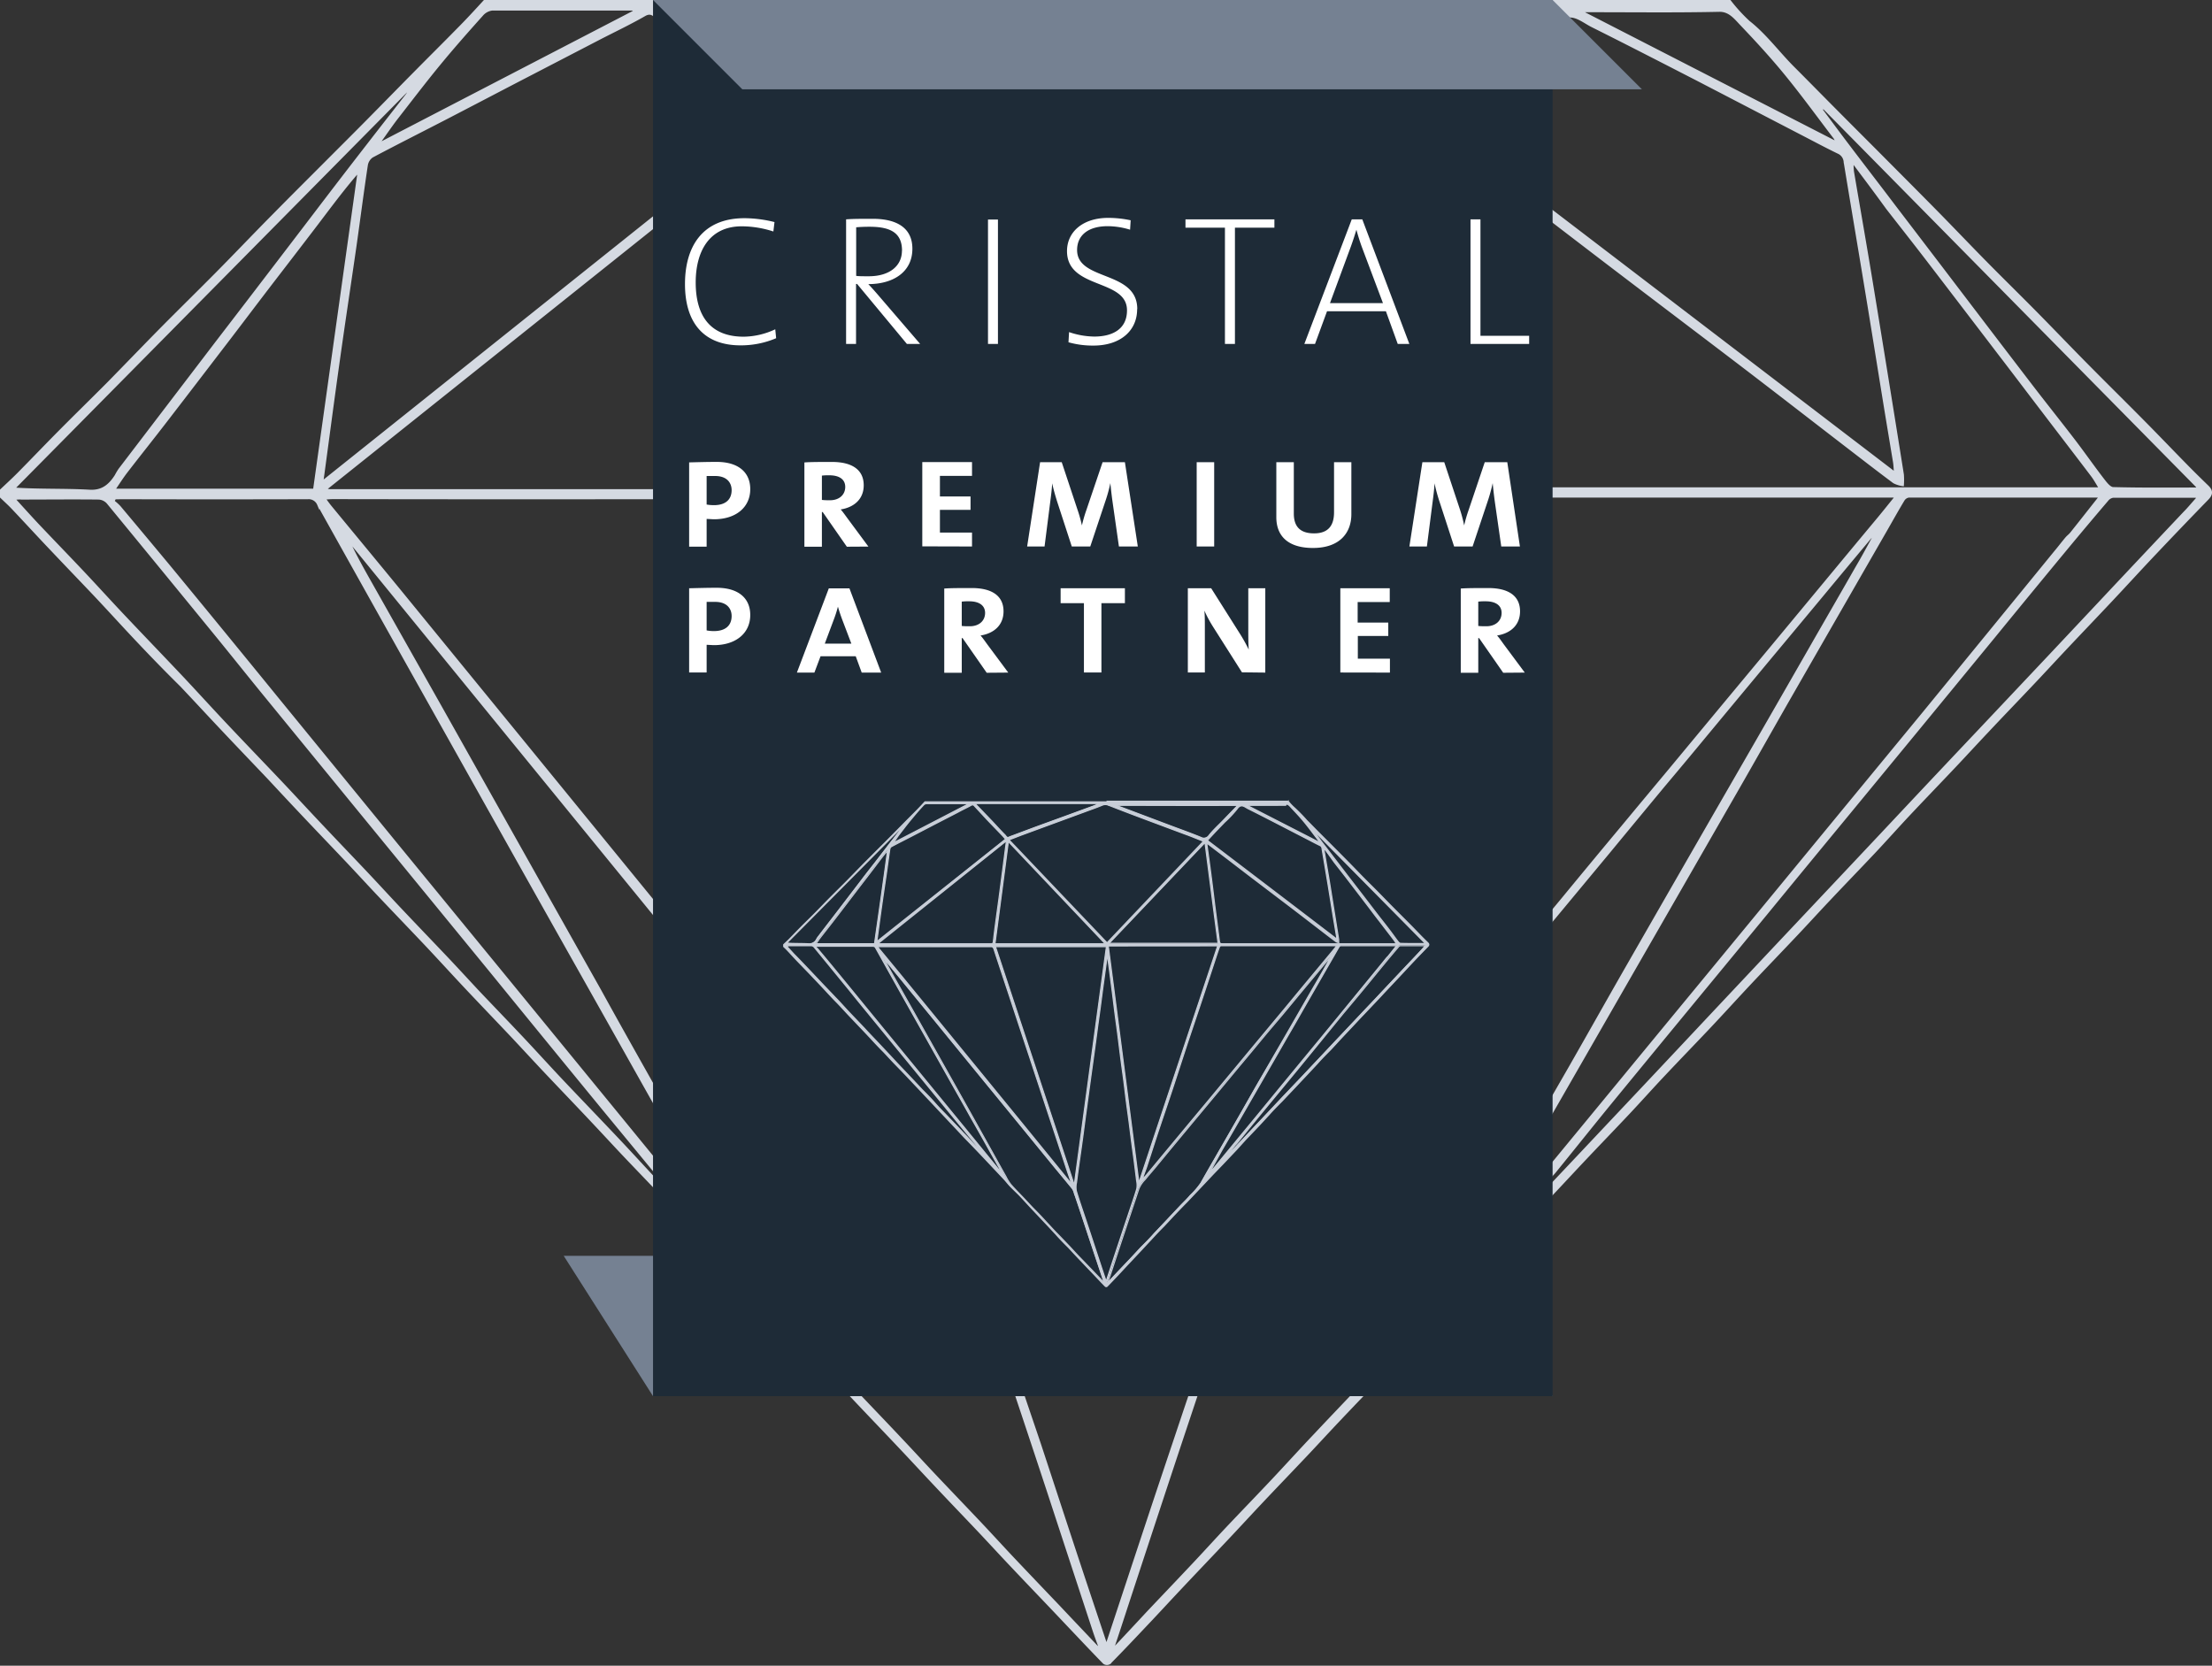
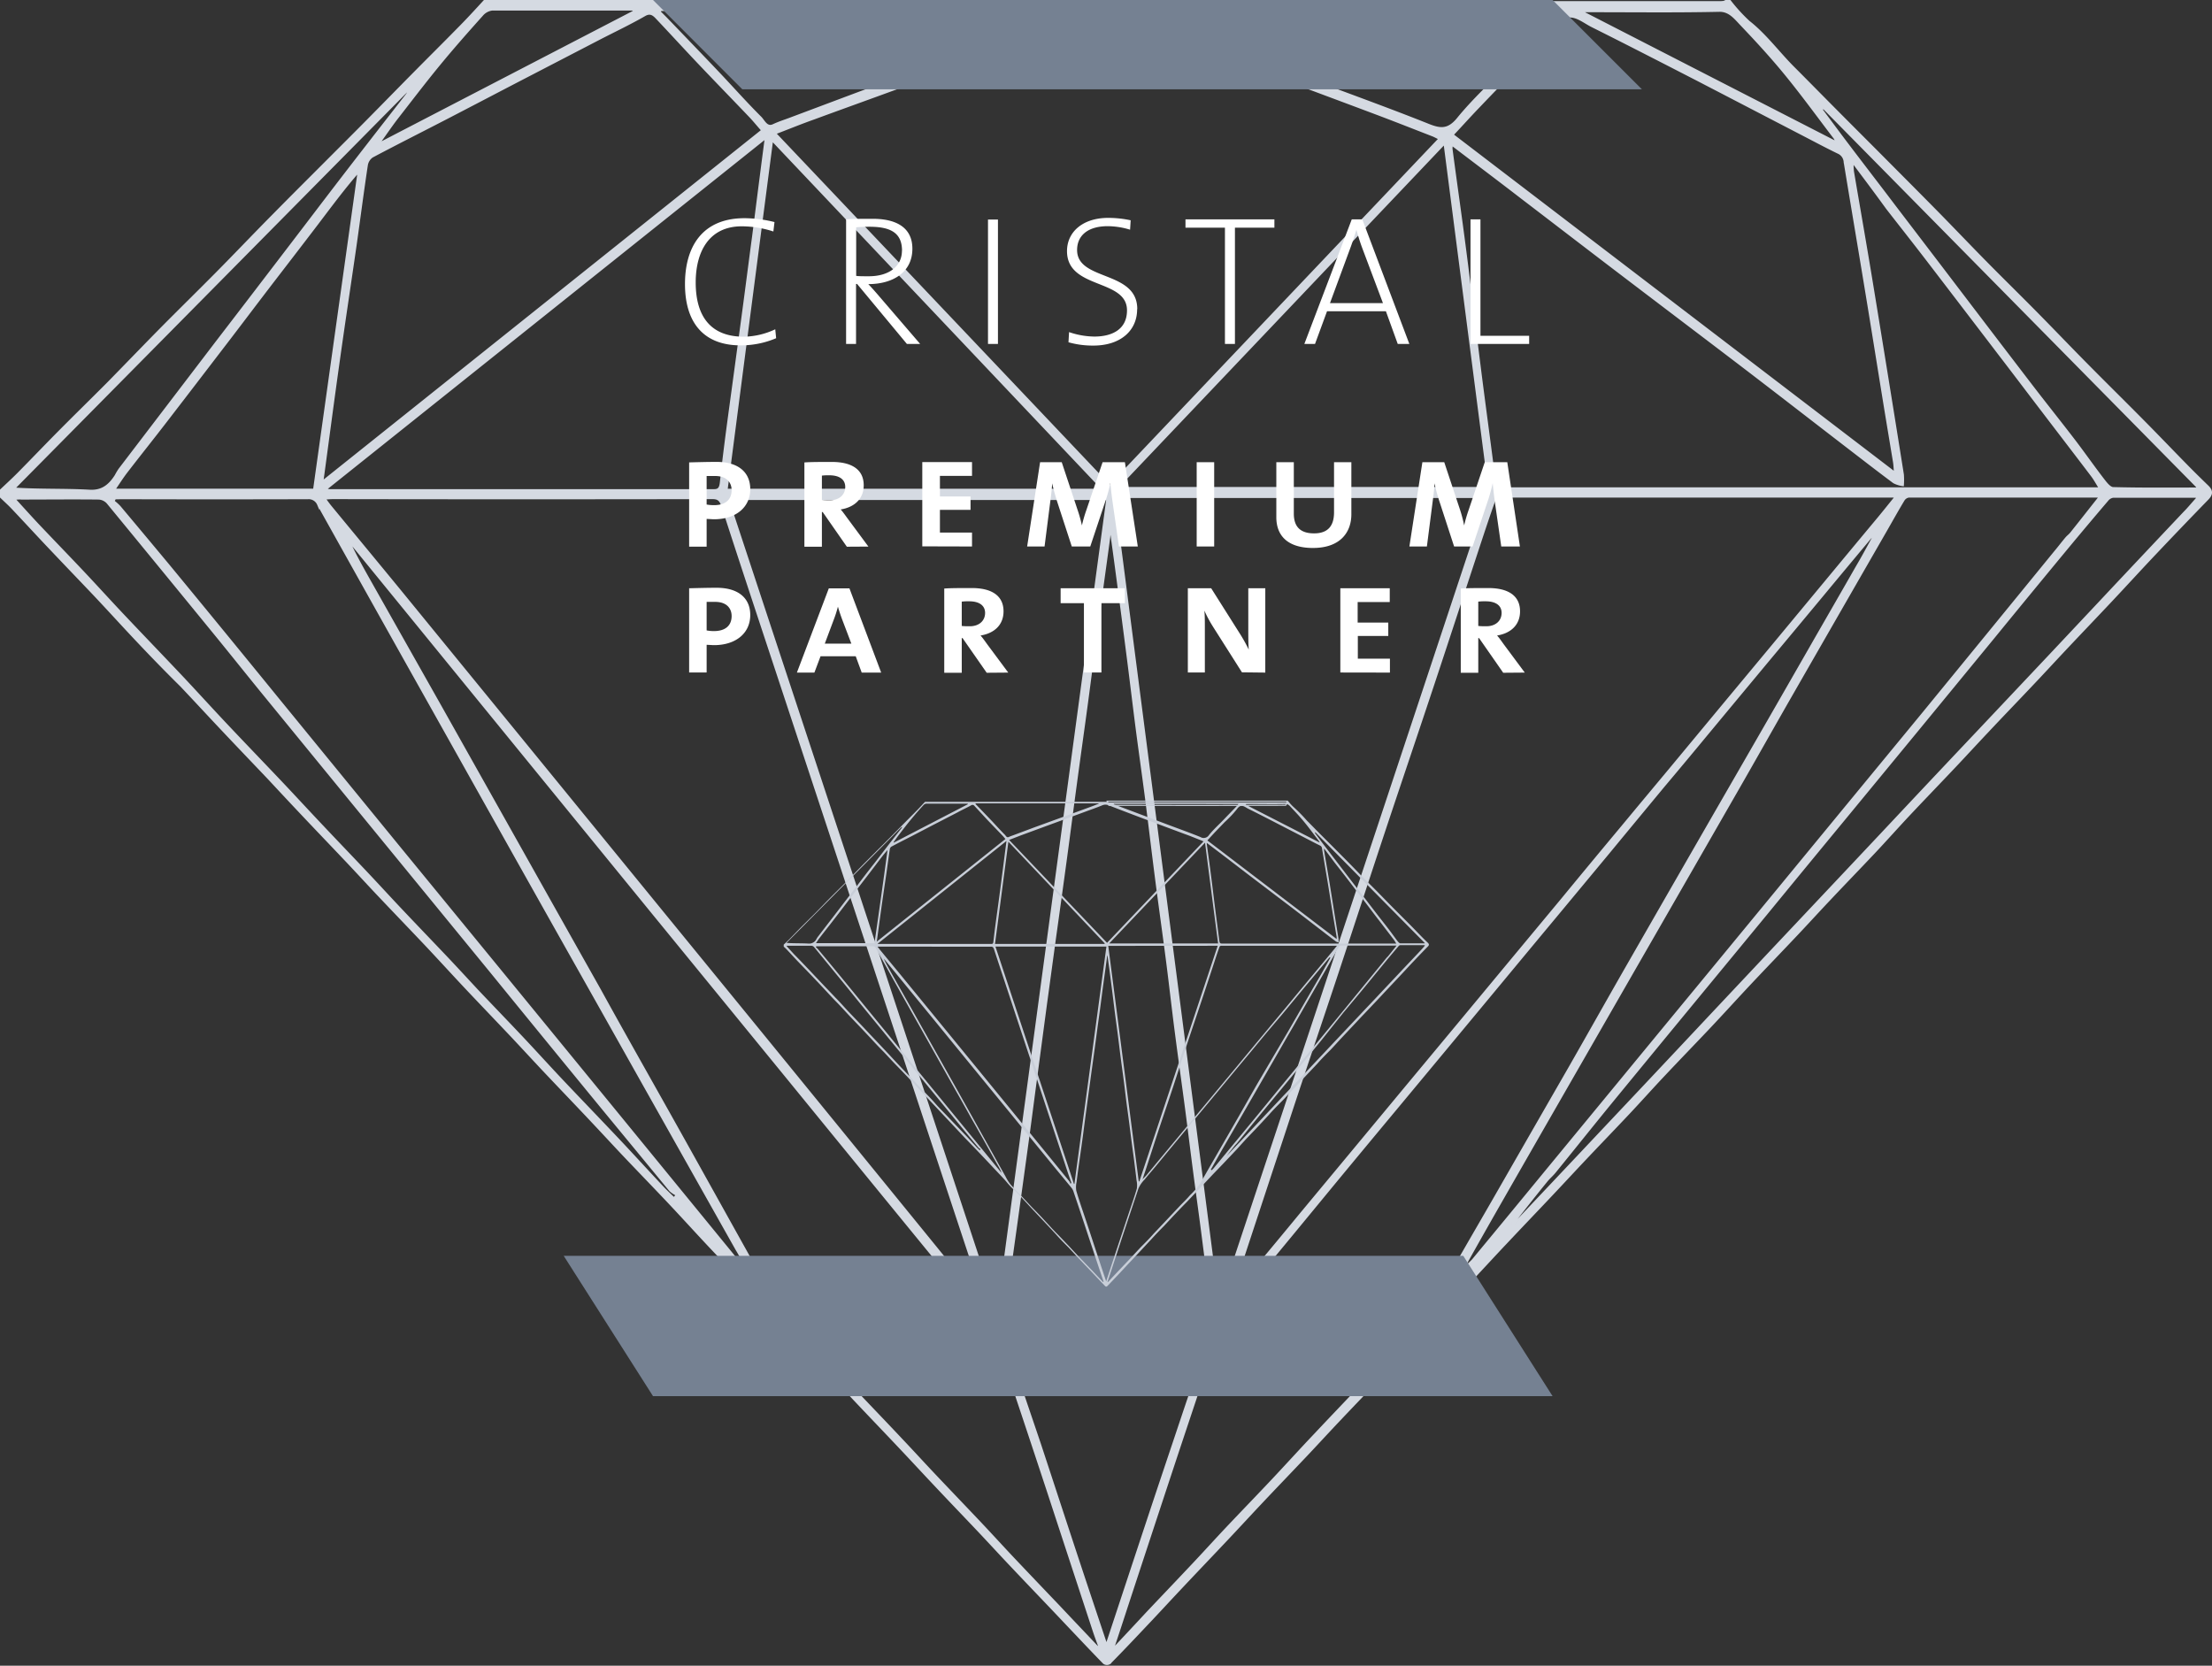
<svg xmlns="http://www.w3.org/2000/svg" viewBox="0 0 495.53 373.17">
  <rect x="0" y="0" width="495.53" height="373.17" fill="#333333" stroke="none" />
  <defs>
    <style>.cls-1,.cls-4,.cls-9{fill:none;}.cls-2{clip-path:url(#clip-path);}.cls-3{fill:#d5dae2;}.cls-4{stroke:#d5dae2;stroke-width:0.5px;}.cls-4,.cls-9{stroke-linecap:square;stroke-miterlimit:10;}.cls-5{fill:#758192;}.cls-6{fill:#1e2b37;}.cls-7{fill:#fff;}.cls-8{fill:#c8ced8;}.cls-9{stroke:#c8ced8;stroke-width:0.25px;}</style>
    <clipPath id="clip-path" transform="translate(0)">
      <rect class="cls-1" width="495.54" height="373.17" />
    </clipPath>
  </defs>
  <g id="Ebene_2" data-name="Ebene 2">
    <g id="Ebene_1-2" data-name="Ebene 1">
      <g class="cls-2">
        <path class="cls-3" d="M354.85,2.49v.42L411.53,32c-.37-.73-.44-1-.56-1.12-3.63-4.76-7.17-9.64-10.93-14.24-3.16-3.87-6.51-7.51-9.9-11.07-1.42-1.48-2.68-3.22-5-3.17-9.53.21-19.07.09-28.61.09ZM85.07,31.8l.16.26,57-29.57a1,1,0,0,0-.82-.38c-10.37,0-20.74,0-31.12,0a3.56,3.56,0,0,0-2.3,1.24c-3.29,3.67-6.56,7.37-9.72,11.22s-6.32,8-9.44,12c-1.28,1.67-2.48,3.43-3.71,5.15m407.09,77.67c0-.13.07-.26.11-.39l-83.84-85-.36.51c1.92,2.57,3.83,5.17,5.77,7.72,3.47,4.59,7,9.15,10.46,13.73l10.47,13.72q5.07,6.66,10.14,13.32,5.44,7.14,10.91,14.27c2.94,3.81,5.94,7.56,8.87,11.39,2.17,2.84,4.23,5.8,6.41,8.63.64.83,1.52,2,2.3,2,6.25.16,12.5.09,18.76.09M91.57,20.54l-.28-.3L3.06,109.47c5.82.39,11.45.17,17.07.49,2.63.14,4.33-1.07,5.81-3.4a15.68,15.68,0,0,1,.82-1.38q5.72-7.49,11.45-15,5.24-6.86,10.47-13.72Q54.34,69.1,60,61.69q5.29-6.91,10.58-13.85,6-7.89,12.12-15.77c2.8-3.62,5.63-7.22,8.43-10.83a5,5,0,0,0,.42-.7M148,2.22c-.08.14-.17.28-.25.43l1.41,1.41c3.9,4.06,7.81,8.11,11.69,12.2,3.18,3.35,6.26,6.84,9.52,10.08.76.77,1.38,2.41,2.86,1.72S176,27,177.35,26.47c5.34-2,10.66-4,16-6q12.5-4.59,25-9.13C224.57,9.09,230.8,6.85,237,4.57c1.75-.65,3.49-1.38,5.23-2.08,0-.09,0-.18-.08-.27Zm105.83.33c0,.14-.07.29-.1.43,3.69,1.37,7.39,2.73,11.08,4.13q14.9,5.61,29.77,11.25c8.51,3.21,17.06,6.28,25.52,9.67,2.56,1,4.34,1.22,6.5-1.43,3.5-4.3,7.51-7.94,11.29-11.88q5-5.16,9.92-10.36a20,20,0,0,0,1.39-1.81ZM3.14,111.73C5.21,114,7,116,8.78,117.88c3.29,3.47,6.62,6.9,9.9,10.38s6.45,7,9.71,10.42c4,4.23,8,8.38,12,12.61,3.29,3.49,6.53,7.06,9.82,10.56,4.1,4.36,8.25,8.66,12.37,13,3.1,3.27,6.16,6.6,9.26,9.88,3.44,3.65,6.91,7.26,10.36,10.91,2.39,2.53,4.75,5.11,7.14,7.65,3.48,3.69,7,7.35,10.47,11,2.36,2.49,4.67,5,7,7.51,3.33,3.52,6.7,7,10,10.5s6.45,7,9.71,10.43c4,4.22,8,8.37,12,12.6,3.29,3.49,6.53,7.05,9.82,10.56.85.91,1.77,1.75,2.66,2.62l.64-.84a5.89,5.89,0,0,1-1.5-1Q143,258,135.75,249.2,122.84,233.47,110,217.69l-24.56-30q-13-15.88-26-31.79c-3.78-4.62-7.51-9.32-11.29-13.94q-12-14.69-24-29.29a2.89,2.89,0,0,0-2-1c-5.79-.07-11.57,0-17.36,0-.4,0-.79.06-1.56.11m22.39-2H70.38l10-71.41c-3.31,3.77-6.27,7.78-9.28,11.74-3.88,5.1-7.79,10.15-11.68,15.23-3.42,4.48-6.82,9-10.25,13.45q-5.88,7.69-11.79,15.36c-3,3.91-6.08,7.75-9.09,11.66-.92,1.19-1.73,2.51-2.73,4m313.29,164.4c.05.07.11.13.16.19a2.15,2.15,0,0,0,.5-.35l13.28-14.07L368,243.73q7.86-8.35,15.72-16.73,6.51-6.92,13-13.82l17.61-18.69q6.69-7.1,13.37-14.22,7.69-8.18,15.39-16.32l15.27-16.19q7.86-8.35,15.72-16.73,7.62-8.1,15.26-16.19c1-1,1.94-2.17,3-3.33-.29-.16-.38-.25-.47-.25-6.15,0-12.3,0-18.45,0a2,2,0,0,0-1.33.76q-4.35,5.1-8.65,10.28Q455,132.5,446.65,142.73l-17,20.7-16.71,20.3q-8.64,10.47-17.27,21-8.08,9.81-16.16,19.61-9.13,11.08-18.26,22.21c-4.34,5.3-8.62,10.67-12.95,16-.58.72-1.28,1.29-1.85,2-2.54,3.19-5.06,6.41-7.58,9.62m-5.2-164.78c-3.34-25.76-6.64-51.29-10-77.29l-73.46,77.29Zm-87,.39.2-.41-73.87-78c-3.43,26.33-6.81,52.29-10.2,78.41Zm-173.76-.08a8.27,8.27,0,0,0,1,.17q43.08,0,86.16,0c1.12,0,1.38-.66,1.5-1.84.39-3.59.83-7.16,1.29-10.73.59-4.5,1.22-9,1.82-13.49.7-5.19,1.41-10.37,2.1-15.56s1.32-10.14,2-15.21c.59-4.56,1.16-9.14,1.75-13.7.34-2.67.69-5.33,1.1-8.49L72.83,109.68M328.31,283.16l.27.42a13,13,0,0,0,1.39-1.29q8.49-10.26,16.94-20.55l16.94-20.57q8.4-10.21,16.82-20.42l16.6-20.16L414.21,180q8.42-10.22,16.82-20.43,14.67-17.92,29.32-35.88c.85-1,1.68-2.11,2.55-3.14.33-.39.75-.68,1.07-1.08,2.13-2.67,4.24-5.36,6.41-8.11a2.38,2.38,0,0,0-.54-.14q-21.1,0-42.21,0a1.69,1.69,0,0,0-1.21.79c-1.32,2.18-2.57,4.43-3.85,6.66q-10.71,18.61-21.4,37.24c-4.54,7.92-9,15.88-13.58,23.81q-11.18,19.48-22.38,38.95L346.64,251q-5.08,8.85-10.15,17.71c-2.74,4.81-5.45,9.65-8.18,14.47M25.74,111.62l-.33.68a11.71,11.71,0,0,1,1.39,1.25q5.5,6.56,11,13.17,12.36,15,24.68,30.14L89.23,189.6l23.57,28.77,25.68,31.38,28.33,34.65c.3.37.64.7,1,1.05a38.8,38.8,0,0,0-2.81-5.58Q154.61,261.42,144.24,243q-8.56-15.24-17.15-30.47-8.93-15.86-17.83-31.74T91.43,149q-10.09-18-20.14-36A2.31,2.31,0,0,0,69,111.59q-20.88.06-41.76,0ZM424.54,106c-.1-1.16-.11-1.83-.22-2.48-.76-4.65-1.55-9.3-2.31-14-1.39-8.56-2.75-17.13-4.17-25.69-1.51-9.18-3.07-18.34-4.57-27.51a2.46,2.46,0,0,0-1.48-2.13c-2.76-1.34-5.49-2.8-8.23-4.22-7.71-4-15.4-8-23.11-12-7.9-4.06-15.8-8.13-23.73-12.09-2.79-1.39-5.4-4.27-8.53.2-2.7,3.86-6.28,6.76-9.48,10.08-2.44,2.54-4.91,5.06-7.34,7.62-2,2.06-3.88,4.18-6,6.42L424.54,106M170.8,29.2c-.91-1-1.71-2-2.57-2.93-3.89-4.08-7.82-8.11-11.7-12.2-3.18-3.35-6.31-6.79-9.49-10.14-.74-.78-1.46-1.22-2.61-.56-3.35,1.92-6.79,3.55-10.2,5.31q-9.14,4.74-18.28,9.48c-5.57,2.9-11.14,5.82-16.71,8.7-5.3,2.74-10.61,5.41-15.88,8.21a2.92,2.92,0,0,0-1.2,1.9c-.91,6-1.69,12.1-2.55,18.15-1.22,8.48-2.51,16.94-3.7,25.42-1.27,9-2.46,18.09-3.73,27.46L170.8,29.2m244.54,7.47-.35.13a15.25,15.25,0,0,0,.09,1.66c1.42,8.36,2.89,16.7,4.26,25.07q3.51,21.39,6.92,42.81a16.3,16.3,0,0,1,0,2.32,6,6,0,0,1-2-.63c-3.65-2.72-7.25-5.52-10.87-8.3-7.57-5.83-15.13-11.7-22.72-17.5-9.52-7.26-19.06-14.47-28.57-21.72-7.08-5.39-14.13-10.82-21.2-16.22-5.18-4-10.38-7.9-15.67-11.94a6.5,6.5,0,0,0-.09,1c1,7.62,2.11,15.23,3.09,22.86,1.1,8.52,2.1,17,3.18,25.57,1,8,2.09,15.88,3.1,23.83.48,3.81.43,3.82,3.56,3.82h132.4c-.73-1.17-1.21-2.07-1.8-2.85-3.65-4.82-7.34-9.61-11-14.42-3.31-4.33-6.6-8.69-9.91-13q-8.07-10.58-16.15-21.12c-2.9-3.78-5.84-7.5-8.76-11.25-.18-.23-.35-.48-.53-.72-2.34-3.14-4.7-6.28-7.05-9.41M245.92,369.1l.33-.34c-.41-1.14-.84-2.27-1.22-3.43q-5.06-15.4-10.11-30.82-5.71-17.33-11.53-34.62a9.29,9.29,0,0,0-1.45-2.84c-4.84-5.94-9.75-11.79-14.6-17.72q-15.61-19.08-31.21-38.21l-29.77-36.44q-15.5-19-31-38L79,122.09c-.31-.39-.67-.72-1-1.08,1.75,3.8,3.74,7.25,5.7,10.73q7.49,13.27,15,26.57,10.06,17.9,20.12,35.81,7.77,13.84,15.56,27.67C140,232,145.8,242.2,151.52,252.43c6.63,11.85,13.21,23.73,19.84,35.58a36.3,36.3,0,0,0,3.74,6c3.16,3.66,6.55,7,9.83,10.51,2.39,2.54,4.76,5.11,7.16,7.63,3.33,3.52,6.69,7,10,10.53,2.51,2.65,5,5.38,7.48,8,3.37,3.56,6.76,7.09,10.13,10.65,2.47,2.62,4.9,5.29,7.37,7.91q5.06,5.34,10.14,10.65c2.9,3.05,5.79,6.12,8.69,9.18m173.9-249c-.06-.08-.13-.15-.2-.23-.25.25-.53.47-.76.75q-5.55,6.64-11.08,13.31Q401.9,141,396,148.07q-6.65,8-13.29,16-5,6.06-10.08,12.09-6.19,7.47-12.4,15l-11.4,13.73q-6.11,7.34-12.19,14.68l-11.62,14-11.74,14.13q-5.88,7.06-11.74,14.14c-5.36,6.48-10.69,13-16.05,19.46-2.49,3-5.08,5.89-7.52,9-1.76,2.22-3.88,4.07-4.89,7.13-3.13,9.51-6.32,19-9.47,28.48q-5.58,16.88-11.13,33.78c-1,3.07-2,6.15-3.14,9.53a5.42,5.42,0,0,0,.68-.42c2.35-2.49,4.69-5,7-7.49,3.49-3.69,7-7.36,10.47-11.05,2.47-2.62,4.89-5.3,7.36-7.92,3.33-3.52,6.7-7,10-10.5s6.46-7,9.71-10.42c3.44-3.66,6.9-7.28,10.36-10.91,2.55-2.68,5.25-5.17,7.64-8,2.72-3.27,6.07-5.65,8.29-9.65,4.49-8.12,9.17-16.07,13.78-24.09q8.46-14.75,16.94-29.49c4.45-7.77,8.83-15.59,13.29-23.36q11.22-19.56,22.48-39.1,9.24-16,18.47-32.12c3.35-5.85,6.73-11.68,10.07-17.54,1.31-2.3,2.56-4.64,3.83-7M247.87,368.66c.7-2.1,1.24-3.74,1.78-5.38q4.24-12.84,8.49-25.67c2.28-6.86,4.59-13.7,6.88-20.56,2.17-6.5,4.48-12.94,6.4-19.55.53-1.83,0-4.2-.22-6.29-.57-5.21-1.25-10.41-1.92-15.61-.58-4.5-1.22-9-1.8-13.5-.68-5.19-1.3-10.4-2-15.6s-1.42-10.36-2.09-15.55-1.25-10.42-1.92-15.61c-.79-6.13-1.66-12.25-2.45-18.38s-1.48-12-2.25-18.05c-.69-5.32-1.45-10.62-2.14-15.93-.66-5.14-1.27-10.28-1.93-15.42q-1.2-9.39-2.46-18.76c-.45-3.45-.93-6.89-1.4-10.33a7.63,7.63,0,0,0-.37,1.88c-.91,6.69-1.84,13.36-2.74,20.05-.77,5.69-1.49,11.39-2.25,17.07-.8,5.94-1.64,11.87-2.44,17.8-.77,5.69-1.5,11.39-2.27,17.07q-1.2,8.82-2.43,17.61l-2.07,15.18q-1.15,8.63-2.3,17.25c-.67,5-1.3,10-2,15q-1.19,8.72-2.4,17.42c-.82,5.93-1.68,11.85-2.41,17.8-.27,2.2-.79,4.72-.21,6.65,2.45,8.19,5.28,16.21,8,24.31,2.94,8.91,5.85,17.84,8.8,26.75,2,6,4,11.93,6.12,18.33m1.6-257.34Q261.18,201.88,272.84,292l.48.05q30-90.26,60-180.74ZM223.17,294l.38-.14q12.25-91,24.53-182.09H163q30.17,91.32,60.2,182.23M322.52,31.07c-.77-.38-1.17-.61-1.59-.77-4.22-1.64-8.42-3.3-12.65-4.89-11.5-4.32-23-8.58-34.51-12.91-8-3-16-6.09-24-9.17a6.12,6.12,0,0,0-4.8.1c-4.17,1.74-8.42,3.2-12.64,4.75L201,19.72c-6.19,2.27-12.39,4.49-18.59,6.77-2.83,1-5.65,2.15-8.82,3.37l75,79.06,74-77.85M275.71,289.9l.27.19c1-1,2-2,2.92-3.07,4.2-5,8.35-10,12.53-15.08q5.6-6.74,11.18-13.46l12.3-14.82,11.18-13.45,12.19-14.69,11.63-14q6.58-8,13.18-15.91c3.5-4.22,7-8.42,10.52-12.64l12.18-14.68,11.3-13.59,12.63-15.23c3.72-4.49,7.46-9,11.18-13.46,1.2-1.45,2.38-2.93,3.87-4.78H336.9a2.48,2.48,0,0,0-1.09,0,2.1,2.1,0,0,0-1.12,1c-1.1,3.08-2.13,6.19-3.16,9.3-3.48,10.56-6.93,21.13-10.43,31.68-3.7,11.14-7.47,22.24-11.17,33.37-3.48,10.49-6.9,21-10.38,31.5S292.47,239.15,289,249.7s-6.92,21-10.38,31.51q-1.43,4.35-2.87,8.69m-55.12,3.73.62-.72c-.92-2.66-1.86-5.32-2.74-8q-7.36-22.23-14.71-44.49l-14.7-44.5-14.7-44.51c-4.16-12.6-8.35-25.2-12.43-37.84-.49-1.54-1-2-2.31-2q-42.52.08-85.06,0c-.54,0-1.09.06-1.88.11.56.74.93,1.27,1.32,1.75,5.27,6.4,10.56,12.78,15.82,19.2Q104,150,118.15,167.32L149,205.12q15.11,18.49,30.2,37,20.25,24.84,40.48,49.71a10.28,10.28,0,0,1,.9,1.82M387.53.25a37.72,37.72,0,0,0,4.23,4.63c3.71,2.9,6.65,6.93,10,10.28,3,3,6,6.06,9,9.08,3.23,3.26,6.47,6.49,9.71,9.74,4.43,4.46,8.87,8.9,13.28,13.38,3.79,3.85,7.51,7.77,11.3,11.61s7.45,7.42,11.15,11.17,7.52,7.75,11.31,11.58c4.22,4.27,8.49,8.47,12.71,12.74,3.23,3.26,6.42,6.6,9.64,9.88,1.51,1.54,3,3,4.58,4.53,1,.93,1.2,1.75.11,2.87q-6,6.17-11.94,12.45c-3.22,3.4-6.38,6.87-9.59,10.28-3.44,3.66-6.91,7.28-10.35,10.93-2.51,2.67-5,5.38-7.49,8-3.33,3.53-6.69,7-10,10.53-2.43,2.57-4.83,5.19-7.26,7.76-3.45,3.65-6.93,7.25-10.37,10.91-2.62,2.8-5.18,5.68-7.8,8.46-3.33,3.53-6.7,7-10,10.51-2.4,2.53-4.75,5.12-7.14,7.65-3.45,3.65-6.93,7.26-10.37,10.91-3.25,3.46-6.45,7-9.7,10.43s-6.71,7-10,10.5c-2.59,2.75-5.11,5.58-7.7,8.33-3.32,3.53-6.68,7-10,10.52-2.39,2.53-4.76,5.1-7.15,7.63-3.48,3.69-7,7.36-10.47,11.05-2.4,2.53-4.76,5.11-7.14,7.65-3.56,3.78-7.15,7.53-10.7,11.32-3.25,3.46-6.45,7-9.7,10.42s-6.62,6.91-9.91,10.39c-2.51,2.65-5,5.38-7.49,8-3.33,3.52-6.69,7-10,10.52-2.51,2.66-5,5.38-7.48,8-3.44,3.65-6.91,7.27-10.35,10.93-2.51,2.66-5,5.38-7.49,8-2.78,2.95-5.56,5.89-8.39,8.76a1.1,1.1,0,0,1-1.27-.05c-2.86-2.92-5.67-5.93-8.5-8.9-4-4.25-8.1-8.49-12.13-12.76-2.52-2.65-5-5.37-7.49-8-3.33-3.52-6.69-7-10-10.53-2.43-2.57-4.83-5.18-7.27-7.76-3.44-3.65-6.91-7.26-10.36-10.91-3.17-3.37-6.29-6.82-9.49-10.14-2.55-2.65-5.23-5.11-7.77-7.76-1.7-1.78-3.23-3.81-4.91-5.62-3.43-3.68-6.92-7.27-10.36-10.92-3.25-3.46-6.45-7-9.7-10.43s-6.62-6.91-9.91-10.38c-2.43-2.58-4.83-5.19-7.27-7.77-3.44-3.65-6.91-7.26-10.36-10.91-2.39-2.54-4.75-5.11-7.14-7.65-3.45-3.65-6.92-7.26-10.36-10.91-3.25-3.46-6.46-7-9.71-10.42s-6.61-6.92-9.9-10.39c-2.51-2.66-5-5.38-7.49-8-3.33-3.52-6.68-7-10-10.53-2.35-2.48-4.69-5-7-7.48-3.42-3.6-6.85-7.17-10.25-10.78-3.14-3.32-6.24-6.69-9.38-10C36.92,150,33.44,146.4,30,142.74c-3.25-3.46-6.45-7-9.71-10.42s-6.61-6.91-9.9-10.39c-2.51-2.66-5-5.37-7.49-8-.85-.91-1.76-1.72-2.65-2.58v-1.55c1.3-1.23,2.61-2.43,3.88-3.71,3.15-3.19,6.25-6.44,9.4-9.61,3.63-3.66,7.3-7.23,10.93-10.89C28.24,81.73,32,77.82,35.76,74c4.22-4.27,8.49-8.45,12.71-12.71S57,52.49,61.32,48.13c3.81-3.87,7.66-7.7,11.49-11.54,3.2-3.21,6.4-6.39,9.58-9.61,3.67-3.71,7.31-7.45,11-11.17,3.06-3.1,6.16-6.16,9.21-9.28,2-2,4-4.18,5.92-6.28H248.32a4.65,4.65,0,0,0,1.36.46q67.77,0,135.55,0a4.65,4.65,0,0,0,1.36-.46Z" transform="translate(0)" />
        <path class="cls-4" d="M354.85,2.49v.42L411.53,32c-.37-.73-.44-1-.56-1.12-3.63-4.76-7.17-9.64-10.93-14.24-3.16-3.87-6.51-7.51-9.9-11.07-1.42-1.48-2.68-3.22-5-3.17-9.53.21-19.07.09-28.61.09ZM85.07,31.8l.16.26,57-29.57a1,1,0,0,0-.82-.38c-10.37,0-20.74,0-31.12,0a3.56,3.56,0,0,0-2.3,1.24c-3.29,3.67-6.56,7.37-9.72,11.22s-6.32,8-9.44,12C87.5,28.32,86.3,30.08,85.07,31.8Zm407.09,77.67c0-.13.07-.26.11-.39l-83.84-85-.36.51c1.92,2.57,3.83,5.17,5.77,7.72,3.47,4.59,7,9.15,10.46,13.73l10.47,13.72q5.07,6.66,10.14,13.32,5.44,7.14,10.91,14.27c2.94,3.81,5.94,7.56,8.87,11.39,2.17,2.84,4.23,5.8,6.41,8.63.64.83,1.52,2,2.3,2C479.65,109.54,485.9,109.47,492.16,109.47ZM91.57,20.54l-.28-.3L3.06,109.47c5.82.39,11.45.17,17.07.49,2.63.14,4.33-1.07,5.81-3.4a15.68,15.68,0,0,1,.82-1.38q5.72-7.49,11.45-15,5.24-6.86,10.47-13.72Q54.34,69.1,60,61.69q5.29-6.91,10.58-13.85,6-7.89,12.12-15.77c2.8-3.62,5.63-7.22,8.43-10.83A5,5,0,0,0,91.57,20.54ZM148,2.22c-.08.14-.17.28-.25.43l1.41,1.41c3.9,4.06,7.81,8.11,11.69,12.2,3.18,3.35,6.26,6.84,9.52,10.08.76.77,1.38,2.41,2.86,1.72S176,27,177.35,26.47c5.34-2,10.66-4,16-6q12.5-4.59,25-9.13C224.57,9.09,230.8,6.85,237,4.57c1.75-.65,3.49-1.38,5.23-2.08,0-.09,0-.18-.08-.27Zm105.83.33c0,.14-.07.29-.1.43,3.69,1.37,7.39,2.73,11.08,4.13q14.9,5.61,29.77,11.25c8.51,3.21,17.06,6.28,25.52,9.67,2.56,1,4.34,1.22,6.5-1.43,3.5-4.3,7.51-7.94,11.29-11.88q5-5.16,9.92-10.36a20,20,0,0,0,1.39-1.81ZM3.14,111.73C5.21,114,7,116,8.78,117.88c3.29,3.47,6.62,6.9,9.9,10.38s6.45,7,9.71,10.42c4,4.23,8,8.38,12,12.61,3.29,3.49,6.53,7.06,9.82,10.56,4.1,4.36,8.25,8.66,12.37,13,3.1,3.27,6.16,6.6,9.26,9.88,3.44,3.65,6.91,7.26,10.36,10.91,2.39,2.53,4.75,5.11,7.14,7.65,3.48,3.69,7,7.35,10.47,11,2.36,2.49,4.67,5,7,7.51,3.33,3.52,6.7,7,10,10.5s6.45,7,9.71,10.43c4,4.22,8,8.37,12,12.6,3.29,3.49,6.53,7.05,9.82,10.56.85.91,1.77,1.75,2.66,2.62l.64-.84a5.89,5.89,0,0,1-1.5-1Q143,258,135.75,249.2,122.84,233.47,110,217.69l-24.56-30q-13-15.88-26-31.79c-3.78-4.62-7.51-9.32-11.29-13.94q-12-14.69-24-29.29a2.89,2.89,0,0,0-2-1c-5.79-.07-11.57,0-17.36,0C4.3,111.62,3.91,111.68,3.14,111.73Zm22.39-2H70.38l10-71.41c-3.31,3.77-6.27,7.78-9.28,11.74-3.88,5.1-7.79,10.15-11.68,15.23-3.42,4.48-6.82,9-10.25,13.45q-5.88,7.69-11.79,15.36c-3,3.91-6.08,7.75-9.09,11.66C27.34,107,26.53,108.29,25.53,109.75Zm313.29,164.4c.05.07.11.13.16.19a2.15,2.15,0,0,0,.5-.35l13.28-14.07L368,243.73q7.86-8.35,15.72-16.73,6.51-6.92,13-13.82l17.61-18.69q6.69-7.1,13.37-14.22,7.69-8.18,15.39-16.32l15.27-16.19q7.86-8.35,15.72-16.73,7.62-8.1,15.26-16.19c1-1,1.94-2.17,3-3.33-.29-.16-.38-.25-.47-.25-6.15,0-12.3,0-18.45,0a2,2,0,0,0-1.33.76q-4.35,5.1-8.65,10.28Q455,132.5,446.65,142.73l-17,20.7-16.71,20.3q-8.64,10.47-17.27,21-8.08,9.81-16.16,19.61-9.13,11.08-18.26,22.21c-4.34,5.3-8.62,10.67-12.95,16-.58.72-1.28,1.29-1.85,2C343.86,267.72,341.34,270.94,338.82,274.15Zm-5.2-164.78c-3.34-25.76-6.64-51.29-10-77.29l-73.46,77.29Zm-87,.39.2-.41-73.87-78c-3.43,26.33-6.81,52.29-10.2,78.41Zm-173.76-.08a8.27,8.27,0,0,0,1,.17q43.08,0,86.16,0c1.12,0,1.38-.66,1.5-1.84.39-3.59.83-7.16,1.29-10.73.59-4.5,1.22-9,1.82-13.49.7-5.19,1.41-10.37,2.1-15.56s1.32-10.14,2-15.21c.59-4.56,1.16-9.14,1.75-13.7.34-2.67.69-5.33,1.1-8.49ZM328.31,283.16l.27.42a13,13,0,0,0,1.39-1.29q8.49-10.26,16.94-20.55l16.94-20.57q8.4-10.21,16.82-20.42l16.6-20.16L414.21,180q8.42-10.22,16.82-20.43,14.67-17.92,29.32-35.88c.85-1,1.68-2.11,2.55-3.14.33-.39.75-.68,1.07-1.08,2.13-2.67,4.24-5.36,6.41-8.11a2.38,2.38,0,0,0-.54-.14q-21.1,0-42.21,0a1.69,1.69,0,0,0-1.21.79c-1.32,2.18-2.57,4.43-3.85,6.66q-10.71,18.61-21.4,37.24c-4.54,7.92-9,15.88-13.58,23.81q-11.18,19.48-22.38,38.95L346.64,251q-5.08,8.85-10.15,17.71C333.75,273.5,331,278.34,328.31,283.16ZM25.74,111.62l-.33.68a11.71,11.71,0,0,1,1.39,1.25q5.5,6.56,11,13.17,12.36,15,24.68,30.14L89.23,189.6l23.57,28.77,25.68,31.38,28.33,34.65c.3.37.64.7,1,1.05a38.8,38.8,0,0,0-2.81-5.58Q154.61,261.42,144.24,243q-8.56-15.24-17.15-30.47-8.93-15.86-17.83-31.74T91.43,149q-10.09-18-20.14-36A2.31,2.31,0,0,0,69,111.59q-20.88.06-41.76,0ZM424.54,106c-.1-1.16-.11-1.83-.22-2.48-.76-4.65-1.55-9.3-2.31-14-1.39-8.56-2.75-17.13-4.17-25.69-1.51-9.18-3.07-18.34-4.57-27.51a2.46,2.46,0,0,0-1.48-2.13c-2.76-1.34-5.49-2.8-8.23-4.22-7.71-4-15.4-8-23.11-12-7.9-4.06-15.8-8.13-23.73-12.09-2.79-1.39-5.4-4.27-8.53.2-2.7,3.86-6.28,6.76-9.48,10.08-2.44,2.54-4.91,5.06-7.34,7.62-2,2.06-3.88,4.18-6,6.42ZM170.8,29.2c-.91-1-1.71-2-2.57-2.93-3.89-4.08-7.82-8.11-11.7-12.2-3.18-3.35-6.31-6.79-9.49-10.14-.74-.78-1.46-1.22-2.61-.56-3.35,1.92-6.79,3.55-10.2,5.31q-9.14,4.74-18.28,9.48c-5.57,2.9-11.14,5.82-16.71,8.7-5.3,2.74-10.61,5.41-15.88,8.21a2.92,2.92,0,0,0-1.2,1.9c-.91,6-1.69,12.1-2.55,18.15-1.22,8.48-2.51,16.94-3.7,25.42-1.27,9-2.46,18.09-3.73,27.46Zm244.54,7.47-.35.13a15.25,15.25,0,0,0,.09,1.66c1.42,8.36,2.89,16.7,4.26,25.07q3.51,21.39,6.92,42.81a16.3,16.3,0,0,1,0,2.32,6,6,0,0,1-2-.63c-3.65-2.72-7.25-5.52-10.87-8.3-7.57-5.83-15.13-11.7-22.72-17.5-9.52-7.26-19.06-14.47-28.57-21.72-7.08-5.39-14.13-10.82-21.2-16.22-5.18-4-10.38-7.9-15.67-11.94a6.5,6.5,0,0,0-.09,1c1,7.62,2.11,15.23,3.09,22.86,1.1,8.52,2.1,17,3.18,25.57,1,8,2.09,15.88,3.1,23.83.48,3.81.43,3.82,3.56,3.82h132.4c-.73-1.17-1.21-2.07-1.8-2.85-3.65-4.82-7.34-9.61-11-14.42-3.31-4.33-6.6-8.69-9.91-13q-8.07-10.58-16.15-21.12c-2.9-3.78-5.84-7.5-8.76-11.25-.18-.23-.35-.48-.53-.72C420.05,42.94,417.69,39.8,415.34,36.67ZM245.92,369.1l.33-.34c-.41-1.14-.84-2.27-1.22-3.43q-5.06-15.4-10.11-30.82-5.71-17.33-11.53-34.62a9.29,9.29,0,0,0-1.45-2.84c-4.84-5.94-9.75-11.79-14.6-17.72q-15.61-19.08-31.21-38.21l-29.77-36.44q-15.5-19-31-38L79,122.09c-.31-.39-.67-.72-1-1.08,1.75,3.8,3.74,7.25,5.7,10.73q7.49,13.27,15,26.57,10.06,17.9,20.12,35.81,7.77,13.84,15.56,27.67C140,232,145.8,242.2,151.52,252.43c6.63,11.85,13.21,23.73,19.84,35.58a36.3,36.3,0,0,0,3.74,6c3.16,3.66,6.55,7,9.83,10.51,2.39,2.54,4.76,5.11,7.16,7.63,3.33,3.52,6.69,7,10,10.53,2.51,2.65,5,5.38,7.48,8,3.37,3.56,6.76,7.09,10.13,10.65,2.47,2.62,4.9,5.29,7.37,7.91q5.06,5.34,10.14,10.65C240.13,363,243,366,245.92,369.1Zm173.9-249c-.06-.08-.13-.15-.2-.23-.25.25-.53.47-.76.75q-5.55,6.64-11.08,13.31Q401.9,141,396,148.07q-6.65,8-13.29,16-5,6.06-10.08,12.09-6.19,7.47-12.4,15l-11.4,13.73q-6.11,7.34-12.19,14.68l-11.62,14-11.74,14.13q-5.88,7.06-11.74,14.14c-5.36,6.48-10.69,13-16.05,19.46-2.49,3-5.08,5.89-7.52,9-1.76,2.22-3.88,4.07-4.89,7.13-3.13,9.51-6.32,19-9.47,28.48q-5.58,16.88-11.13,33.78c-1,3.07-2,6.15-3.14,9.53a5.42,5.42,0,0,0,.68-.42c2.35-2.49,4.69-5,7-7.49,3.49-3.69,7-7.36,10.47-11.05,2.47-2.62,4.89-5.3,7.36-7.92,3.33-3.52,6.7-7,10-10.5s6.46-7,9.71-10.42c3.44-3.66,6.9-7.28,10.36-10.91,2.55-2.68,5.25-5.17,7.64-8,2.72-3.27,6.07-5.65,8.29-9.65,4.49-8.12,9.17-16.07,13.78-24.09q8.46-14.75,16.94-29.49c4.45-7.77,8.83-15.59,13.29-23.36q11.22-19.56,22.48-39.1,9.24-16,18.47-32.12c3.35-5.85,6.73-11.68,10.07-17.54C417.3,124.76,418.55,122.42,419.82,120.1ZM247.87,368.66c.7-2.1,1.24-3.74,1.78-5.38q4.24-12.84,8.49-25.67c2.28-6.86,4.59-13.7,6.88-20.56,2.17-6.5,4.48-12.94,6.4-19.55.53-1.83,0-4.2-.22-6.29-.57-5.21-1.25-10.41-1.92-15.61-.58-4.5-1.22-9-1.8-13.5-.68-5.19-1.3-10.4-2-15.6s-1.42-10.36-2.09-15.55-1.25-10.42-1.92-15.61c-.79-6.13-1.66-12.25-2.45-18.38s-1.48-12-2.25-18.05c-.69-5.32-1.45-10.62-2.14-15.93-.66-5.14-1.27-10.28-1.93-15.42q-1.2-9.39-2.46-18.76c-.45-3.45-.93-6.89-1.4-10.33a7.63,7.63,0,0,0-.37,1.88c-.91,6.69-1.84,13.36-2.74,20.05-.77,5.69-1.49,11.39-2.25,17.07-.8,5.94-1.64,11.87-2.44,17.8-.77,5.69-1.5,11.39-2.27,17.07q-1.2,8.82-2.43,17.61l-2.07,15.18q-1.15,8.63-2.3,17.25c-.67,5-1.3,10-2,15q-1.19,8.72-2.4,17.42c-.82,5.93-1.68,11.85-2.41,17.8-.27,2.2-.79,4.72-.21,6.65,2.45,8.19,5.28,16.21,8,24.31,2.94,8.91,5.85,17.84,8.8,26.75C243.73,356.3,245.73,362.26,247.87,368.66Zm1.6-257.34Q261.18,201.88,272.84,292l.48.05q30-90.26,60-180.74ZM223.17,294l.38-.14q12.25-91,24.53-182.09H163Q193.14,203.05,223.17,294ZM322.52,31.07c-.77-.38-1.17-.61-1.59-.77-4.22-1.64-8.42-3.3-12.65-4.89-11.5-4.32-23-8.58-34.51-12.91-8-3-16-6.09-24-9.17a6.12,6.12,0,0,0-4.8.1c-4.17,1.74-8.42,3.2-12.64,4.75L201,19.72c-6.19,2.27-12.39,4.49-18.59,6.77-2.83,1-5.65,2.15-8.82,3.37l75,79.06ZM275.71,289.9l.27.19c1-1,2-2,2.92-3.07,4.2-5,8.35-10,12.53-15.08q5.6-6.74,11.18-13.46l12.3-14.82,11.18-13.45,12.19-14.69,11.63-14q6.58-8,13.18-15.91c3.5-4.22,7-8.42,10.52-12.64l12.18-14.68,11.3-13.59,12.63-15.23c3.72-4.49,7.46-9,11.18-13.46,1.2-1.45,2.38-2.93,3.87-4.78H336.9a2.48,2.48,0,0,0-1.09,0,2.1,2.1,0,0,0-1.12,1c-1.1,3.08-2.13,6.19-3.16,9.3-3.48,10.56-6.93,21.13-10.43,31.68-3.7,11.14-7.47,22.24-11.17,33.37-3.48,10.49-6.9,21-10.38,31.5S292.47,239.15,289,249.7s-6.92,21-10.38,31.51Q277.15,285.56,275.71,289.9Zm-55.12,3.73.62-.72c-.92-2.66-1.86-5.32-2.74-8q-7.36-22.23-14.71-44.49l-14.7-44.5-14.7-44.51c-4.16-12.6-8.35-25.2-12.43-37.84-.49-1.54-1-2-2.31-2q-42.52.08-85.06,0c-.54,0-1.09.06-1.88.11.56.74.93,1.27,1.32,1.75,5.27,6.4,10.56,12.78,15.82,19.2Q104,150,118.15,167.32L149,205.12q15.11,18.49,30.2,37,20.25,24.84,40.48,49.71A10.28,10.28,0,0,1,220.59,293.63ZM387.53.25a37.72,37.72,0,0,0,4.23,4.63c3.71,2.9,6.65,6.93,10,10.28,3,3,6,6.06,9,9.08,3.23,3.26,6.47,6.49,9.71,9.74,4.43,4.46,8.87,8.9,13.28,13.38,3.79,3.85,7.51,7.77,11.3,11.61s7.45,7.42,11.15,11.17,7.52,7.75,11.31,11.58c4.22,4.27,8.49,8.47,12.71,12.74,3.23,3.26,6.42,6.6,9.64,9.88,1.51,1.54,3,3,4.58,4.53,1,.93,1.2,1.75.11,2.87q-6,6.17-11.94,12.45c-3.22,3.4-6.38,6.87-9.59,10.28-3.44,3.66-6.91,7.28-10.35,10.93-2.51,2.67-5,5.38-7.49,8-3.33,3.53-6.69,7-10,10.53-2.43,2.57-4.83,5.19-7.26,7.76-3.45,3.65-6.93,7.25-10.37,10.91-2.62,2.8-5.18,5.68-7.8,8.46-3.33,3.53-6.7,7-10,10.51-2.4,2.53-4.75,5.12-7.14,7.65-3.45,3.65-6.93,7.26-10.37,10.91-3.25,3.46-6.45,7-9.7,10.43s-6.71,7-10,10.5c-2.59,2.75-5.11,5.58-7.7,8.33-3.32,3.53-6.68,7-10,10.52-2.39,2.53-4.76,5.1-7.15,7.63-3.48,3.69-7,7.36-10.47,11.05-2.4,2.53-4.76,5.11-7.14,7.65-3.56,3.78-7.15,7.53-10.7,11.32-3.25,3.46-6.45,7-9.7,10.42s-6.62,6.91-9.91,10.39c-2.51,2.65-5,5.38-7.49,8-3.33,3.52-6.69,7-10,10.52-2.51,2.66-5,5.38-7.48,8-3.44,3.65-6.91,7.27-10.35,10.93-2.51,2.66-5,5.38-7.49,8-2.78,2.95-5.56,5.89-8.39,8.76a1.1,1.1,0,0,1-1.27-.05c-2.86-2.92-5.67-5.93-8.5-8.9-4-4.25-8.1-8.49-12.13-12.76-2.52-2.65-5-5.37-7.49-8-3.33-3.52-6.69-7-10-10.53-2.43-2.57-4.83-5.18-7.27-7.76-3.44-3.65-6.91-7.26-10.36-10.91-3.17-3.37-6.29-6.82-9.49-10.14-2.55-2.65-5.23-5.11-7.77-7.76-1.7-1.78-3.23-3.81-4.91-5.62-3.43-3.68-6.92-7.27-10.36-10.92-3.25-3.46-6.45-7-9.7-10.43s-6.62-6.91-9.91-10.38c-2.43-2.58-4.83-5.19-7.27-7.77-3.44-3.65-6.91-7.26-10.36-10.91-2.39-2.54-4.75-5.11-7.14-7.65-3.45-3.65-6.92-7.26-10.36-10.91-3.25-3.46-6.46-7-9.71-10.42s-6.61-6.92-9.9-10.39c-2.51-2.66-5-5.38-7.49-8-3.33-3.52-6.68-7-10-10.53-2.35-2.48-4.69-5-7-7.48-3.42-3.6-6.85-7.17-10.25-10.78-3.14-3.32-6.24-6.69-9.38-10C36.92,150,33.44,146.4,30,142.74c-3.25-3.46-6.45-7-9.71-10.42s-6.61-6.91-9.9-10.39c-2.51-2.66-5-5.37-7.49-8-.85-.91-1.76-1.72-2.65-2.58v-1.55c1.3-1.23,2.61-2.43,3.88-3.71,3.15-3.19,6.25-6.44,9.4-9.61,3.63-3.66,7.3-7.23,10.93-10.89C28.24,81.73,32,77.82,35.76,74c4.22-4.27,8.49-8.45,12.71-12.71S57,52.49,61.32,48.13c3.81-3.87,7.66-7.7,11.49-11.54,3.2-3.21,6.4-6.39,9.58-9.61,3.67-3.71,7.31-7.45,11-11.17,3.06-3.1,6.16-6.16,9.21-9.28,2-2,4-4.18,5.92-6.28H248.32a4.65,4.65,0,0,0,1.36.46q67.77,0,135.55,0a4.65,4.65,0,0,0,1.36-.46Z" transform="translate(0)" />
        <path class="cls-3" d="M386.47.25a4.7,4.7,0,0,1-1.36.44q-67.65,0-135.31,0a4.9,4.9,0,0,1-1.36-.44Z" transform="translate(0)" />
-         <path class="cls-4" d="M386.47.25a4.7,4.7,0,0,1-1.36.44q-67.65,0-135.31,0a4.9,4.9,0,0,1-1.36-.44Z" transform="translate(0)" />
      </g>
      <polygon class="cls-5" points="126.28 281.34 146.29 312.78 347.81 312.78 327.8 281.34 126.28 281.34" />
-       <rect class="cls-6" x="146.29" width="201.52" height="312.78" />
      <g class="cls-2">
        <path class="cls-7" d="M336.39,137.3c0,1.78-1.35,3-3.42,3-.61,0-1.27,0-1.81-.07v-5.45a12.18,12.18,0,0,1,1.67-.07c2.21,0,3.56.91,3.56,2.61m5.19,13.36-4.69-6.31c-.58-.8-1.08-1.53-1.52-2,3-.47,5.15-2.32,5.15-5.41,0-3.48-2.61-5.22-7.11-5.22-2.32,0-4.79,0-6.17.11v18.87h3.92v-7.77h.18l5.41,7.77Zm-30.21,0v-3.12h-7.19v-5.08H311v-3h-6.86v-4.61h7.19v-3.08H300.26v18.87Zm-27.92,0V131.79h-3.81l0,8.31c0,2.43,0,4.25.11,5.44h0a36.48,36.48,0,0,0-2.07-3.7l-6.35-10.05H266.1v18.87h3.81l0-9.87c0-1.74,0-2.9-.11-4h0a28.71,28.71,0,0,0,1.93,3.6l6.49,10.23ZM252,135.13v-3.34H237.6v3.34h5.22v15.53h3.92V135.13Zm-31.32,2.17c0,1.78-1.35,3-3.42,3-.61,0-1.27,0-1.81-.07v-5.45a12.18,12.18,0,0,1,1.67-.07c2.21,0,3.56.91,3.56,2.61m5.19,13.36-4.69-6.31c-.58-.8-1.09-1.53-1.52-2,3-.47,5.15-2.32,5.15-5.41,0-3.48-2.61-5.22-7.11-5.22-2.33,0-4.79,0-6.17.11v18.87h3.92v-7.77h.18l5.41,7.77Zm-35.15-6.49h-5.95l2-5.34a26.13,26.13,0,0,0,.94-2.94h0c.25.87.62,2,1,3Zm6.68,6.49-7.11-18.87h-4.62l-7.15,18.87h3.92l1.38-3.66h7.88l1.34,3.66ZM163.9,138c0,2.21-1.49,3.38-3.93,3.38a8.17,8.17,0,0,1-1.67-.15v-6.39c.51,0,1.2,0,1.93,0,2.43,0,3.67,1.34,3.67,3.19m4.17-.25c0-3.82-2.72-6.1-7.51-6.1-2.22,0-4.58.07-6.18.11v18.87h3.92v-6.2c.48,0,1.2.07,1.67.07,4.8,0,8.1-2.62,8.1-6.75" transform="translate(0)" />
        <path class="cls-7" d="M340.49,122.43l-2.83-18.88h-5.05L329,114.26a31.57,31.57,0,0,0-1,3.45h0a31.18,31.18,0,0,0-.94-3.56l-3.52-10.6h-4.9l-2.91,18.88h3.92l1.24-9.66c.22-1.67.4-3.08.47-4.5h0a39.89,39.89,0,0,0,1.16,4.25l3.23,9.91h4.14l3.56-10.67c.39-1.24.72-2.47.94-3.53h0c.1,1.06.25,2.51.5,4.32l1.42,9.88Zm-37.76-7.23V103.55h-3.88v11.22c0,2.9-1.24,4.72-4.47,4.72-2.94,0-4.54-1.35-4.54-4.43V103.55h-3.92v12.31c0,4.32,2.73,6.9,8.21,6.9,6.06,0,8.6-3.45,8.6-7.56M272,103.55h-3.92v18.88H272Zm-17.11,18.88L252,103.55h-5l-3.63,10.71a31.57,31.57,0,0,0-1,3.45h0a31.25,31.25,0,0,0-1-3.56l-3.52-10.6H233l-2.9,18.88H234l1.23-9.66c.22-1.67.4-3.08.48-4.5h0c.26,1.27.73,2.9,1.16,4.25l3.23,9.91h4.14l3.56-10.67a32.36,32.36,0,0,0,.94-3.53h0c.11,1.06.25,2.51.51,4.32l1.41,9.88Zm-37.14,0v-3.12h-7.19v-5.09h6.86v-3h-6.86v-4.61h7.19v-3.09H206.61v18.88Zm-28.4-13.36c0,1.78-1.35,3-3.42,3-.61,0-1.27,0-1.81-.08v-5.44a12.25,12.25,0,0,1,1.67-.07c2.21,0,3.56.9,3.56,2.61m5.19,13.36-4.68-6.32c-.59-.8-1.09-1.52-1.53-2,3-.47,5.16-2.32,5.16-5.41,0-3.49-2.62-5.23-7.12-5.23-2.32,0-4.79,0-6.17.11v18.88h3.92v-7.77h.18l5.41,7.77ZM163.9,109.8c0,2.21-1.49,3.37-3.93,3.37a9,9,0,0,1-1.67-.14v-6.39c.51,0,1.2,0,1.93,0,2.43,0,3.67,1.34,3.67,3.2m4.17-.26c0-3.81-2.72-6.1-7.51-6.1-2.22,0-4.58.07-6.18.11v18.88h3.92v-6.21c.48,0,1.2.07,1.67.07,4.8,0,8.1-2.61,8.1-6.75" transform="translate(0)" />
        <path class="cls-7" d="M342.56,77.05V75.23H331.65V49.14h-2.23V77.05Zm-32.75-9.14H297.94l4.67-12.65c.46-1.28.87-2.52,1.25-3.8h0c.37,1.36.74,2.56,1.24,3.93Zm5.91,9.14L305.18,49.14h-2.36L292.2,77.05h2.39l2.69-7.32h13.19l2.65,7.32ZM285.49,51V49.14H265.57V51h8.84V77.05h2.24V51ZM254.77,69.24c0-8.73-13.48-6.21-13.48-13.23,0-3.23,2.4-5.34,6.87-5.34a17.44,17.44,0,0,1,5,.79l.13-2.11a24.27,24.27,0,0,0-5-.54c-5.83,0-9.26,3.23-9.26,7.44,0,8.65,13.44,6.12,13.44,13.28,0,4.3-3.39,5.87-7.32,5.87a18,18,0,0,1-5.66-1l-.13,2.28a20.06,20.06,0,0,0,5.58.74c6.08,0,9.8-3.35,9.8-8.14m-31.18-20.1h-2.23V77.05h2.23Zm-21.51,7c0,3.31-2.68,5.71-7.44,5.71-1.4,0-2.31,0-2.81-.09V50.92c.95-.08,1.82-.12,3-.12,4.63,0,7.27,1.32,7.27,5.37m4.06,20.88-9.06-10.54c-.74-.87-1.73-2-2.56-2.86,5.5,0,9.88-2.64,9.88-7.93,0-5-4-6.7-8.85-6.7-2.85,0-4.34,0-6,.12V77.05h2.23V63.61H192l11.16,13.44Zm-32.26-1.28-.2-2a17,17,0,0,1-7.07,1.66c-7.32,0-10.75-4.47-10.75-12.16,0-6.74,2.89-12.57,10.33-12.57a23.12,23.12,0,0,1,7.07,1.16l.25-2.11a28.43,28.43,0,0,0-6.7-.87c-9.59,0-13.35,6.54-13.35,14.76,0,8.77,4.3,13.73,12.44,13.73a20.16,20.16,0,0,0,8-1.61" transform="translate(0)" />
      </g>
      <polygon class="cls-5" points="146.29 0 166.3 20.01 367.82 20.01 347.81 0 146.29 0" />
      <g class="cls-2">
        <path class="cls-8" d="M279.07,180.15v.12l16.57,8.49c-.11-.21-.13-.28-.16-.32-1.07-1.39-2.1-2.82-3.2-4.16-.92-1.13-1.9-2.19-2.89-3.23-.42-.44-.79-1-1.47-.93-2.79.06-5.58,0-8.37,0Zm-78.86,8.55a.59.59,0,0,0,0,.08l16.65-8.63a.28.28,0,0,0-.24-.11q-4.54,0-9.1,0a1,1,0,0,0-.67.36c-1,1.07-1.91,2.15-2.84,3.27s-1.85,2.34-2.76,3.52c-.37.49-.72,1-1.08,1.5m119,22.68,0-.11-24.51-24.81a1.3,1.3,0,0,1-.1.15l1.68,2.25,3.06,4,3.06,4,3,3.89q1.59,2.08,3.19,4.16c.86,1.12,1.74,2.21,2.59,3.33.64.83,1.24,1.69,1.87,2.52.19.24.45.57.68.58,1.82,0,3.65,0,5.48,0m-117.1-26-.08-.09-25.8,26c1.7.12,3.35.05,5,.15a1.78,1.78,0,0,0,1.7-1c.08-.13.15-.28.24-.4q1.67-2.19,3.35-4.36l3.06-4c1.1-1.44,2.21-2.88,3.31-4.33s2.06-2.69,3.1-4l3.54-4.61,2.47-3.16.12-.2m16.5-5.35-.07.12.41.42c1.14,1.18,2.28,2.36,3.42,3.56.93,1,1.83,2,2.78,2.94.22.23.4.7.84.5s.79-.31,1.19-.46l4.68-1.75,7.31-2.66,5.46-2c.51-.18,1-.4,1.53-.6l0-.08Zm30.94.1,0,.12,3.24,1.21,8.7,3.28c2.49.94,5,1.83,7.46,2.83a1.39,1.39,0,0,0,1.9-.42c1-1.26,2.2-2.32,3.3-3.47s1.94-2,2.9-3a6,6,0,0,0,.41-.52ZM176.25,212l1.65,1.8c1,1,1.94,2,2.9,3s1.88,2,2.84,3c1.16,1.24,2.35,2.45,3.51,3.69,1,1,1.91,2.06,2.87,3.08,1.2,1.27,2.42,2.53,3.62,3.8.91,1,1.8,1.92,2.71,2.88s2,2.12,3,3.19c.69.74,1.38,1.49,2.08,2.23l3.07,3.23,2.05,2.19c1,1,2,2,2.93,3.07s1.89,2,2.84,3c1.17,1.23,2.35,2.44,3.52,3.68,1,1,1.91,2.06,2.87,3.08.25.27.51.51.77.77.07-.08.13-.17.19-.25a1.6,1.6,0,0,1-.44-.29c-1.42-1.7-2.83-3.4-4.24-5.12l-7.54-9.2-7.18-8.76q-3.8-4.64-7.6-9.28c-1.1-1.35-2.19-2.72-3.3-4.07-2.34-2.86-4.67-5.71-7-8.55a.91.91,0,0,0-.59-.3c-1.7,0-3.39,0-5.08,0l-.46,0m6.55-.57h13.11c1-7,2-13.91,2.92-20.86-1,1.11-1.84,2.28-2.72,3.43q-1.7,2.24-3.41,4.45l-3,3.93q-1.71,2.25-3.44,4.48c-.89,1.14-1.78,2.27-2.66,3.41-.27.35-.51.73-.8,1.16m91.59,48,0,.06a.83.83,0,0,0,.15-.11l3.88-4.11,4.46-4.72,4.6-4.89,3.81-4,5.15-5.46c1.3-1.38,2.6-2.77,3.91-4.15l4.5-4.77c1.48-1.58,3-3.15,4.46-4.73l4.6-4.88c1.48-1.58,3-3.15,4.46-4.73.29-.31.56-.63.86-1-.08,0-.11-.07-.13-.07h-5.4a.6.6,0,0,0-.38.22c-.85,1-1.7,2-2.53,3-1.65,2-3.28,4-4.92,6s-3.33,4-5,6L296,233.07,291,239.19l-4.72,5.73c-1.78,2.16-3.57,4.31-5.34,6.48-1.27,1.55-2.52,3.12-3.79,4.67-.17.21-.37.38-.54.59-.74.93-1.48,1.87-2.21,2.81m-1.52-48.11c-1-7.53-1.95-15-2.93-22.57-7.16,7.52-14.27,15-21.47,22.57Zm-25.45.11.06-.12-21.59-22.78c-1,7.69-2,15.27-3,22.9Zm-50.79,0,.28,0h25.18c.33,0,.41-.19.44-.54.12-1,.24-2.08.38-3.13.17-1.31.35-2.62.53-3.94.21-1.51.41-3,.61-4.54s.39-3,.58-4.44l.51-4,.32-2.48-28.83,23m74.68,50.65.08.12a3.6,3.6,0,0,0,.41-.37l4.95-6,4.95-6,4.92-6,4.85-5.89,4.95-6c1.64-2,3.29-4,4.92-6l8.57-10.47c.25-.31.49-.62.75-.92.09-.12.22-.2.31-.32l1.88-2.36a.54.54,0,0,0-.16,0H300.35a.52.52,0,0,0-.36.23c-.38.64-.75,1.29-1.12,1.94q-3.14,5.44-6.26,10.88c-1.33,2.31-2.64,4.64-4,6.95-2.17,3.79-4.36,7.58-6.54,11.37l-5.43,9.42-3,5.17-2.39,4.23M182.86,212l-.09.2a4.48,4.48,0,0,1,.4.36q1.62,1.92,3.21,3.85,3.62,4.4,7.21,8.8l7.83,9.56,6.89,8.4,7.51,9.16,8.28,10.12c.09.11.19.21.28.31a10.35,10.35,0,0,0-.82-1.63c-2-3.59-4-7.19-6.06-10.78-1.66-3-3.34-5.93-5-8.89l-5.21-9.27-5.22-9.27-5.88-10.51a.68.68,0,0,0-.67-.42c-4.06,0-8.13,0-12.2,0Zm116.58-1.65c0-.34,0-.54-.06-.73-.22-1.36-.45-2.71-.68-4.07q-.6-3.75-1.21-7.5-.67-4-1.34-8a.74.74,0,0,0-.43-.62c-.81-.39-1.61-.81-2.41-1.23l-6.76-3.49c-2.3-1.19-4.61-2.38-6.93-3.53-.82-.41-1.58-1.25-2.5.06a24.84,24.84,0,0,1-2.77,2.94l-2.14,2.22-1.74,1.88c9.64,7.36,19.25,14.68,29,22.11M225.27,188c-.27-.31-.5-.6-.75-.86-1.14-1.19-2.29-2.37-3.42-3.56-.93-1-1.85-2-2.78-3a.54.54,0,0,0-.76-.17c-1,.56-2,1-3,1.56l-5.35,2.76-4.88,2.54c-1.55.8-3.1,1.58-4.64,2.4a.85.85,0,0,0-.35.55c-.27,1.77-.5,3.54-.75,5.31-.36,2.47-.73,4.94-1.08,7.42-.37,2.64-.72,5.28-1.09,8l28.83-23m71.49,2.18-.11,0a3.91,3.91,0,0,0,0,.49c.41,2.44.84,4.88,1.24,7.32q1,6.24,2,12.5c0,.22,0,.45,0,.68a1.74,1.74,0,0,1-.57-.19c-1.07-.79-2.13-1.61-3.18-2.42l-6.65-5.11-8.35-6.34c-2.07-1.57-4.13-3.16-6.19-4.74l-4.58-3.48a1.2,1.2,0,0,0,0,.3c.3,2.23.62,4.45.9,6.68.33,2.48.62,5,.93,7.46.3,2.32.61,4.64.91,7,.14,1.11.13,1.11,1,1.11h38.7c-.21-.34-.35-.6-.52-.83-1.07-1.41-2.15-2.8-3.22-4.21-1-1.26-1.93-2.54-2.9-3.8q-2.36-3.09-4.72-6.17c-.85-1.1-1.71-2.19-2.56-3.28l-.15-.21-2.06-2.75m-49.53,97.06.09-.1c-.11-.33-.24-.66-.35-1-1-3-2-6-3-9q-1.66-5.05-3.37-10.1a2.7,2.7,0,0,0-.42-.83c-1.42-1.74-2.85-3.45-4.27-5.18l-9.12-11.16-8.71-10.64-9.05-11.08-10.65-13c-.09-.11-.19-.21-.29-.32.51,1.11,1.09,2.12,1.66,3.14l4.38,7.75,5.88,10.46,4.54,8.08c1.68,3,3.37,6,5,8.95,1.94,3.46,3.86,6.93,5.8,10.38a10.65,10.65,0,0,0,1.09,1.76c.93,1.06,1.92,2.05,2.88,3.06.7.74,1.39,1.5,2.09,2.23,1,1,2,2.05,2.93,3.07.73.78,1.45,1.58,2.19,2.35,1,1,2,2.07,3,3.11.72.77,1.43,1.55,2.15,2.31l3,3.11,2.54,2.68m50.83-72.7-.05-.07a2.39,2.39,0,0,0-.23.22l-3.24,3.89-3.43,4.12c-1.29,1.57-2.59,3.13-3.88,4.69l-3,3.53q-1.81,2.17-3.62,4.37l-3.34,4-3.56,4.29-3.4,4.09-3.43,4.12-3.43,4.13c-1.57,1.89-3.13,3.79-4.69,5.68-.73.88-1.49,1.72-2.2,2.62a6.58,6.58,0,0,0-1.43,2.08c-.92,2.78-1.85,5.54-2.77,8.32q-1.64,4.92-3.25,9.86c-.3.9-.6,1.8-.92,2.78a1.36,1.36,0,0,0,.2-.12l2.06-2.19,3.06-3.22c.72-.77,1.43-1.55,2.15-2.31,1-1,2-2,2.93-3.07l2.84-3c1-1.07,2-2.13,3-3.19.74-.78,1.53-1.51,2.23-2.35a17.44,17.44,0,0,0,2.42-2.82c1.32-2.37,2.68-4.69,4-7,1.65-2.87,3.31-5.74,4.95-8.61,1.3-2.27,2.59-4.56,3.89-6.82L288.6,231l5.4-9.38c1-1.71,2-3.41,2.94-5.12.39-.67.75-1.36,1.12-2M247.8,287.07c.2-.62.36-1.1.52-1.57.82-2.5,1.65-5,2.48-7.5l2-6c.63-1.9,1.31-3.78,1.87-5.71a5,5,0,0,0-.06-1.84c-.17-1.52-.37-3-.56-4.56-.17-1.31-.36-2.62-.53-3.94-.2-1.52-.38-3-.58-4.55s-.41-3-.61-4.55-.36-3-.56-4.55c-.23-1.79-.49-3.58-.72-5.37s-.43-3.51-.66-5.27c-.2-1.55-.42-3.1-.62-4.65s-.37-3-.56-4.5L248.5,217c-.14-1-.28-2-.41-3a1.85,1.85,0,0,0-.11.55q-.4,2.92-.8,5.85c-.23,1.67-.44,3.33-.66,5s-.48,3.46-.71,5.2-.44,3.32-.67,5-.47,3.43-.71,5.14l-.6,4.43c-.23,1.68-.45,3.36-.68,5l-.57,4.39c-.23,1.69-.47,3.39-.71,5.08s-.49,3.47-.7,5.2a5.12,5.12,0,0,0-.06,1.94c.71,2.4,1.54,4.74,2.32,7.1.87,2.6,1.72,5.21,2.58,7.81.58,1.75,1.16,3.49,1.79,5.36m.47-75.15q3.42,26.45,6.83,52.76l.14,0q8.76-26.35,17.55-52.78Zm-7.69,53.33.11,0q3.59-26.56,7.17-53.17H223l17.6,53.21m29-76.76a4.15,4.15,0,0,0-.47-.22c-1.23-.48-2.46-1-3.69-1.43l-10.09-3.77c-2.34-.88-4.68-1.78-7-2.68a1.82,1.82,0,0,0-1.41,0c-1.22.51-2.46.93-3.69,1.39l-9.18,3.37-5.43,2-2.58,1L248,211.22l21.62-22.73m-13.68,75.58.08.05c.28-.29.58-.57.85-.89,1.23-1.47,2.44-2.94,3.66-4.41l3.27-3.93,3.59-4.32,3.28-3.93,3.56-4.29,3.4-4.09q1.92-2.32,3.85-4.64l3.07-3.69,3.57-4.29,3.3-4,3.69-4.44,3.27-3.94c.35-.42.69-.85,1.13-1.39H273.82c-.1,0-.22,0-.31,0s-.29.15-.33.28c-.33.9-.63,1.81-.93,2.72q-1.51,4.62-3.05,9.25c-1.08,3.25-2.18,6.49-3.26,9.74-1,3.07-2,6.14-3,9.2s-2.06,6.15-3.09,9.23-2,6.13-3,9.2l-.84,2.54m-16.12,1.09L240,265c-.26-.78-.54-1.56-.8-2.34q-2.14-6.5-4.3-13l-4.29-13q-2.16-6.5-4.3-13c-1.22-3.68-2.44-7.36-3.63-11-.15-.45-.31-.58-.68-.58H197.13l-.54,0,.38.51,4.63,5.61,8.28,10.12,9,11,8.83,10.8,11.83,14.51a2.45,2.45,0,0,1,.26.54m48.8-85.67a10.09,10.09,0,0,0,1.24,1.35,36.37,36.37,0,0,1,2.94,3c.88.87,1.74,1.77,2.62,2.65l2.84,2.84c1.29,1.3,2.59,2.6,3.88,3.91,1.11,1.12,2.2,2.27,3.3,3.39s2.18,2.16,3.26,3.26,2.2,2.26,3.31,3.38,2.48,2.48,3.71,3.72c.95.95,1.88,1.93,2.82,2.89.44.44.89.89,1.34,1.32.28.27.35.51,0,.84q-1.76,1.8-3.49,3.63c-.94,1-1.86,2-2.8,3l-3,3.19c-.73.77-1.45,1.57-2.19,2.34l-2.92,3.08c-.72.75-1.42,1.51-2.13,2.26l-3,3.19c-.76.82-1.51,1.66-2.28,2.47-1,1-2,2-2.93,3.07L293,240.52l-3,3.19-2.84,3c-1,1-2,2-2.93,3.07-.75.8-1.49,1.63-2.25,2.43q-1.46,1.55-2.93,3.07L277,257.55l-3.06,3.23L271.8,263l-3.12,3.31-2.84,3c-1,1-1.94,2-2.9,3-.73.78-1.45,1.57-2.19,2.35-1,1-1.95,2-2.92,3.07-.74.78-1.46,1.57-2.19,2.35l-3,3.19c-.73.78-1.45,1.57-2.19,2.35s-1.62,1.72-2.45,2.56a.33.33,0,0,1-.37,0c-.84-.85-1.66-1.73-2.48-2.6l-3.55-3.72c-.74-.78-1.46-1.57-2.19-2.35-1-1-2-2-2.93-3.07-.71-.75-1.41-1.52-2.12-2.27-1-1.06-2-2.12-3-3.18s-1.84-2-2.78-3c-.74-.77-1.53-1.49-2.27-2.26-.5-.52-.94-1.11-1.44-1.64-1-1.07-2-2.12-3-3.19s-1.89-2-2.84-3-1.93-2-2.9-3l-2.12-2.26-3-3.19-2.09-2.23-3-3.19c-.95-1-1.88-2-2.83-3s-1.94-2-2.9-3c-.73-.77-1.46-1.57-2.19-2.34-1-1-2-2.05-2.93-3.08-.69-.72-1.37-1.46-2.06-2.18l-3-3.15c-.92-1-1.83-2-2.74-2.92s-2-2.12-3-3.19-1.89-2-2.84-3l-2.9-3c-.73-.77-1.45-1.57-2.18-2.34-.25-.27-.52-.51-.78-.76v-.45c.38-.36.77-.71,1.14-1.08.92-.93,1.82-1.88,2.74-2.81s2.14-2.11,3.2-3.18,2.19-2.26,3.3-3.38,2.48-2.46,3.72-3.71l3.75-3.84,3.36-3.37c.94-.93,1.87-1.86,2.8-2.8l3.21-3.26c.9-.91,1.8-1.8,2.69-2.71.59-.6,1.16-1.23,1.73-1.84h40.88a1.28,1.28,0,0,0,.4.14H288a1.28,1.28,0,0,0,.4-.14Z" transform="translate(0)" />
-         <path class="cls-9" d="M279.07,180.15v.12l16.57,8.49c-.11-.21-.13-.28-.16-.32-1.07-1.39-2.1-2.82-3.2-4.16-.92-1.13-1.9-2.19-2.89-3.23-.42-.44-.79-1-1.47-.93-2.79.06-5.58,0-8.37,0Zm-78.86,8.55a.59.59,0,0,0,0,.08l16.65-8.63a.28.28,0,0,0-.24-.11q-4.54,0-9.1,0a1,1,0,0,0-.67.36c-1,1.07-1.91,2.15-2.84,3.27s-1.85,2.34-2.76,3.52C200.92,187.69,200.57,188.2,200.21,188.7Zm119,22.68,0-.11-24.51-24.81a1.3,1.3,0,0,1-.1.15l1.68,2.25,3.06,4,3.06,4,3,3.89q1.59,2.08,3.19,4.16c.86,1.12,1.74,2.21,2.59,3.33.64.83,1.24,1.69,1.87,2.52.19.24.45.57.68.58C315.55,211.4,317.38,211.38,319.21,211.38Zm-117.1-26-.08-.09-25.8,26c1.7.12,3.35.05,5,.15a1.78,1.78,0,0,0,1.7-1c.08-.13.15-.28.24-.4q1.67-2.19,3.35-4.36l3.06-4c1.1-1.44,2.21-2.88,3.31-4.33s2.06-2.69,3.1-4l3.54-4.61,2.47-3.16Zm16.5-5.35-.07.12.41.42c1.14,1.18,2.28,2.36,3.42,3.56.93,1,1.83,2,2.78,2.94.22.23.4.7.84.5s.79-.31,1.19-.46l4.68-1.75,7.31-2.66,5.46-2c.51-.18,1-.4,1.53-.6l0-.08Zm30.94.1,0,.12,3.24,1.21,8.7,3.28c2.49.94,5,1.83,7.46,2.83a1.39,1.39,0,0,0,1.9-.42c1-1.26,2.2-2.32,3.3-3.47s1.94-2,2.9-3a6,6,0,0,0,.41-.52ZM176.25,212l1.65,1.8c1,1,1.94,2,2.9,3s1.88,2,2.84,3c1.16,1.24,2.35,2.45,3.51,3.69,1,1,1.91,2.06,2.87,3.08,1.2,1.27,2.42,2.53,3.62,3.8.91,1,1.8,1.92,2.71,2.88s2,2.12,3,3.19c.69.74,1.38,1.49,2.08,2.23l3.07,3.23,2.05,2.19c1,1,2,2,2.93,3.07s1.89,2,2.84,3c1.17,1.23,2.35,2.44,3.52,3.68,1,1,1.91,2.06,2.87,3.08.25.27.51.51.77.77.07-.08.13-.17.19-.25a1.6,1.6,0,0,1-.44-.29c-1.42-1.7-2.83-3.4-4.24-5.12l-7.54-9.2-7.18-8.76q-3.8-4.64-7.6-9.28c-1.1-1.35-2.19-2.72-3.3-4.07-2.34-2.86-4.67-5.71-7-8.55a.91.91,0,0,0-.59-.3c-1.7,0-3.39,0-5.08,0Zm6.55-.57h13.11c1-7,2-13.91,2.92-20.86-1,1.11-1.84,2.28-2.72,3.43q-1.7,2.24-3.41,4.45l-3,3.93q-1.71,2.25-3.44,4.48c-.89,1.14-1.78,2.27-2.66,3.41C183.33,210.66,183.09,211,182.8,211.47Zm91.59,48,0,.06a.83.83,0,0,0,.15-.11l3.88-4.11,4.46-4.72,4.6-4.89,3.81-4,5.15-5.46c1.3-1.38,2.6-2.77,3.91-4.15l4.5-4.77c1.48-1.58,3-3.15,4.46-4.73l4.6-4.88c1.48-1.58,3-3.15,4.46-4.73.29-.31.56-.63.86-1-.08,0-.11-.07-.13-.07h-5.4a.6.6,0,0,0-.38.22c-.85,1-1.7,2-2.53,3-1.65,2-3.28,4-4.92,6s-3.33,4-5,6L296,233.07,291,239.19l-4.72,5.73c-1.78,2.16-3.57,4.31-5.34,6.48-1.27,1.55-2.52,3.12-3.79,4.67-.17.21-.37.38-.54.59C275.86,257.59,275.12,258.53,274.39,259.47Zm-1.52-48.11c-1-7.53-1.95-15-2.93-22.57-7.16,7.52-14.27,15-21.47,22.57Zm-25.45.11.06-.12-21.59-22.78c-1,7.69-2,15.27-3,22.9Zm-50.79,0,.28,0h25.18c.33,0,.41-.19.44-.54.12-1,.24-2.08.38-3.13.17-1.31.35-2.62.53-3.94.21-1.51.41-3,.61-4.54s.39-3,.58-4.44l.51-4,.32-2.48Zm74.68,50.65.08.12a3.6,3.6,0,0,0,.41-.37l4.95-6,4.95-6,4.92-6,4.85-5.89,4.95-6c1.64-2,3.29-4,4.92-6l8.57-10.47c.25-.31.49-.62.75-.92.09-.12.22-.2.31-.32l1.88-2.36a.54.54,0,0,0-.16,0H300.35a.52.52,0,0,0-.36.23c-.38.64-.75,1.29-1.12,1.94q-3.14,5.44-6.26,10.88c-1.33,2.31-2.64,4.64-4,6.95-2.17,3.79-4.36,7.58-6.54,11.37l-5.43,9.42-3,5.17ZM182.86,212l-.09.2a4.48,4.48,0,0,1,.4.36q1.62,1.92,3.21,3.85,3.62,4.4,7.21,8.8l7.83,9.56,6.89,8.4,7.51,9.16,8.28,10.12c.09.11.19.21.28.31a10.35,10.35,0,0,0-.82-1.63c-2-3.59-4-7.19-6.06-10.78-1.66-3-3.34-5.93-5-8.89l-5.21-9.27-5.22-9.27-5.88-10.51a.68.68,0,0,0-.67-.42c-4.06,0-8.13,0-12.2,0Zm116.58-1.65c0-.34,0-.54-.06-.73-.22-1.36-.45-2.71-.68-4.07q-.6-3.75-1.21-7.5-.67-4-1.34-8a.74.74,0,0,0-.43-.62c-.81-.39-1.61-.81-2.41-1.23l-6.76-3.49c-2.3-1.19-4.61-2.38-6.93-3.53-.82-.41-1.58-1.25-2.5.06a24.84,24.84,0,0,1-2.77,2.94l-2.14,2.22-1.74,1.88C280.11,195.61,289.72,202.93,299.44,210.36ZM225.27,188c-.27-.31-.5-.6-.75-.86-1.14-1.19-2.29-2.37-3.42-3.56-.93-1-1.85-2-2.78-3a.54.54,0,0,0-.76-.17c-1,.56-2,1-3,1.56l-5.35,2.76-4.88,2.54c-1.55.8-3.1,1.58-4.64,2.4a.85.85,0,0,0-.35.55c-.27,1.77-.5,3.54-.75,5.31-.36,2.47-.73,4.94-1.08,7.42-.37,2.64-.72,5.28-1.09,8Zm71.49,2.18-.11,0a3.91,3.91,0,0,0,0,.49c.41,2.44.84,4.88,1.24,7.32q1,6.24,2,12.5c0,.22,0,.45,0,.68a1.74,1.74,0,0,1-.57-.19c-1.07-.79-2.13-1.61-3.18-2.42l-6.65-5.11-8.35-6.34c-2.07-1.57-4.13-3.16-6.19-4.74l-4.58-3.48a1.2,1.2,0,0,0,0,.3c.3,2.23.62,4.45.9,6.68.33,2.48.62,5,.93,7.46.3,2.32.61,4.64.91,7,.14,1.11.13,1.11,1,1.11h38.7c-.21-.34-.35-.6-.52-.83-1.07-1.41-2.15-2.8-3.22-4.21-1-1.26-1.93-2.54-2.9-3.8q-2.36-3.09-4.72-6.17c-.85-1.1-1.71-2.19-2.56-3.28l-.15-.21Zm-49.53,97.06.09-.1c-.11-.33-.24-.66-.35-1-1-3-2-6-3-9q-1.66-5.05-3.37-10.1a2.7,2.7,0,0,0-.42-.83c-1.42-1.74-2.85-3.45-4.27-5.18l-9.12-11.16-8.71-10.64-9.05-11.08-10.65-13c-.09-.11-.19-.21-.29-.32.51,1.11,1.09,2.12,1.66,3.14l4.38,7.75,5.88,10.46,4.54,8.08c1.68,3,3.37,6,5,8.95,1.94,3.46,3.86,6.93,5.8,10.38a10.65,10.65,0,0,0,1.09,1.76c.93,1.06,1.92,2.05,2.88,3.06.7.74,1.39,1.5,2.09,2.23,1,1,2,2.05,2.93,3.07.73.78,1.45,1.58,2.19,2.35,1,1,2,2.07,3,3.11.72.77,1.43,1.55,2.15,2.31l3,3.11Zm50.83-72.7-.05-.07a2.39,2.39,0,0,0-.23.22l-3.24,3.89-3.43,4.12c-1.29,1.57-2.59,3.13-3.88,4.69l-3,3.53q-1.81,2.17-3.62,4.37l-3.34,4-3.56,4.29-3.4,4.09-3.43,4.12-3.43,4.13c-1.57,1.89-3.13,3.79-4.69,5.68-.73.88-1.49,1.72-2.2,2.62a6.58,6.58,0,0,0-1.43,2.08c-.92,2.78-1.85,5.54-2.77,8.32q-1.64,4.92-3.25,9.86c-.3.9-.6,1.8-.92,2.78a1.36,1.36,0,0,0,.2-.12l2.06-2.19,3.06-3.22c.72-.77,1.43-1.55,2.15-2.31,1-1,2-2,2.93-3.07l2.84-3c1-1.07,2-2.13,3-3.19.74-.78,1.53-1.51,2.23-2.35a17.44,17.44,0,0,0,2.42-2.82c1.32-2.37,2.68-4.69,4-7,1.65-2.87,3.31-5.74,4.95-8.61,1.3-2.27,2.59-4.56,3.89-6.82L288.6,231l5.4-9.38c1-1.71,2-3.41,2.94-5.12C297.33,215.85,297.69,215.16,298.06,214.49ZM247.8,287.07c.2-.62.36-1.1.52-1.57.82-2.5,1.65-5,2.48-7.5l2-6c.63-1.9,1.31-3.78,1.87-5.71a5,5,0,0,0-.06-1.84c-.17-1.52-.37-3-.56-4.56-.17-1.31-.36-2.62-.53-3.94-.2-1.52-.38-3-.58-4.55s-.41-3-.61-4.55-.36-3-.56-4.55c-.23-1.79-.49-3.58-.72-5.37s-.43-3.51-.66-5.27c-.2-1.55-.42-3.1-.62-4.65s-.37-3-.56-4.5L248.5,217c-.14-1-.28-2-.41-3a1.85,1.85,0,0,0-.11.55q-.4,2.92-.8,5.85c-.23,1.67-.44,3.33-.66,5s-.48,3.46-.71,5.2-.44,3.32-.67,5-.47,3.43-.71,5.14l-.6,4.43c-.23,1.68-.45,3.36-.68,5l-.57,4.39c-.23,1.69-.47,3.39-.71,5.08s-.49,3.47-.7,5.2a5.12,5.12,0,0,0-.06,1.94c.71,2.4,1.54,4.74,2.32,7.1.87,2.6,1.72,5.21,2.58,7.81C246.59,283.46,247.17,285.2,247.8,287.07Zm.47-75.15q3.42,26.45,6.83,52.76l.14,0q8.76-26.35,17.55-52.78Zm-7.69,53.33.11,0q3.59-26.56,7.17-53.17H223Zm29-76.76a4.15,4.15,0,0,0-.47-.22c-1.23-.48-2.46-1-3.69-1.43l-10.09-3.77c-2.34-.88-4.68-1.78-7-2.68a1.82,1.82,0,0,0-1.41,0c-1.22.51-2.46.93-3.69,1.39l-9.18,3.37-5.43,2-2.58,1L248,211.22Zm-13.68,75.58.08.05c.28-.29.58-.57.85-.89,1.23-1.47,2.44-2.94,3.66-4.41l3.27-3.93,3.59-4.32,3.28-3.93,3.56-4.29,3.4-4.09q1.92-2.32,3.85-4.64l3.07-3.69,3.57-4.29,3.3-4,3.69-4.44,3.27-3.94c.35-.42.69-.85,1.13-1.39H273.82c-.1,0-.22,0-.31,0s-.29.15-.33.28c-.33.9-.63,1.81-.93,2.72q-1.51,4.62-3.05,9.25c-1.08,3.25-2.18,6.49-3.26,9.74-1,3.07-2,6.14-3,9.2s-2.06,6.15-3.09,9.23-2,6.13-3,9.2Zm-16.12,1.09L240,265c-.26-.78-.54-1.56-.8-2.34q-2.14-6.5-4.3-13l-4.29-13q-2.16-6.5-4.3-13c-1.22-3.68-2.44-7.36-3.63-11-.15-.45-.31-.58-.68-.58H197.13l-.54,0,.38.51,4.63,5.61,8.28,10.12,9,11,8.83,10.8,11.83,14.51A2.45,2.45,0,0,1,239.82,265.16Zm48.8-85.67a10.09,10.09,0,0,0,1.24,1.35,36.37,36.37,0,0,1,2.94,3c.88.87,1.74,1.77,2.62,2.65l2.84,2.84c1.29,1.3,2.59,2.6,3.88,3.91,1.11,1.12,2.2,2.27,3.3,3.39s2.18,2.16,3.26,3.26,2.2,2.26,3.31,3.38,2.48,2.48,3.71,3.72c.95.95,1.88,1.93,2.82,2.89.44.44.89.89,1.34,1.32.28.27.35.51,0,.84q-1.76,1.8-3.49,3.63c-.94,1-1.86,2-2.8,3l-3,3.19c-.73.77-1.45,1.57-2.19,2.34l-2.92,3.08c-.72.75-1.42,1.51-2.13,2.26l-3,3.19c-.76.82-1.51,1.66-2.28,2.47-1,1-2,2-2.93,3.07L293,240.52l-3,3.19-2.84,3c-1,1-2,2-2.93,3.07-.75.8-1.49,1.63-2.25,2.43q-1.46,1.55-2.93,3.07L277,257.55l-3.06,3.23L271.8,263l-3.12,3.31-2.84,3c-1,1-1.94,2-2.9,3-.73.78-1.45,1.57-2.19,2.35-1,1-1.95,2-2.92,3.07-.74.78-1.46,1.57-2.19,2.35l-3,3.19c-.73.78-1.45,1.57-2.19,2.35s-1.62,1.72-2.45,2.56a.33.33,0,0,1-.37,0c-.84-.85-1.66-1.73-2.48-2.6l-3.55-3.72c-.74-.78-1.46-1.57-2.19-2.35-1-1-2-2-2.93-3.07-.71-.75-1.41-1.52-2.12-2.27-1-1.06-2-2.12-3-3.18s-1.84-2-2.78-3c-.74-.77-1.53-1.49-2.27-2.26-.5-.52-.94-1.11-1.44-1.64-1-1.07-2-2.12-3-3.19s-1.89-2-2.84-3-1.93-2-2.9-3l-2.12-2.26-3-3.19-2.09-2.23-3-3.19c-.95-1-1.88-2-2.83-3s-1.94-2-2.9-3c-.73-.77-1.46-1.57-2.19-2.34-1-1-2-2.05-2.93-3.08-.69-.72-1.37-1.46-2.06-2.18l-3-3.15c-.92-1-1.83-2-2.74-2.92s-2-2.12-3-3.19-1.89-2-2.84-3l-2.9-3c-.73-.77-1.45-1.57-2.18-2.34-.25-.27-.52-.51-.78-.76v-.45c.38-.36.77-.71,1.14-1.08.92-.93,1.82-1.88,2.74-2.81s2.14-2.11,3.2-3.18,2.19-2.26,3.3-3.38,2.48-2.46,3.72-3.71l3.75-3.84,3.36-3.37c.94-.93,1.87-1.86,2.8-2.8l3.21-3.26c.9-.91,1.8-1.8,2.69-2.71.59-.6,1.16-1.23,1.73-1.84h40.88a1.28,1.28,0,0,0,.4.14H288a1.28,1.28,0,0,0,.4-.14Z" transform="translate(0)" />
-         <path class="cls-8" d="M288.4,179.49c-.14.32-.27.92-.4.92q-19.78.08-39.57,0c-.14,0-.27-.6-.4-.92Z" transform="translate(0)" />
        <path class="cls-9" d="M288.4,179.49c-.14.32-.27.92-.4.92q-19.78.08-39.57,0c-.14,0-.27-.6-.4-.92Z" transform="translate(0)" />
      </g>
    </g>
  </g>
</svg>